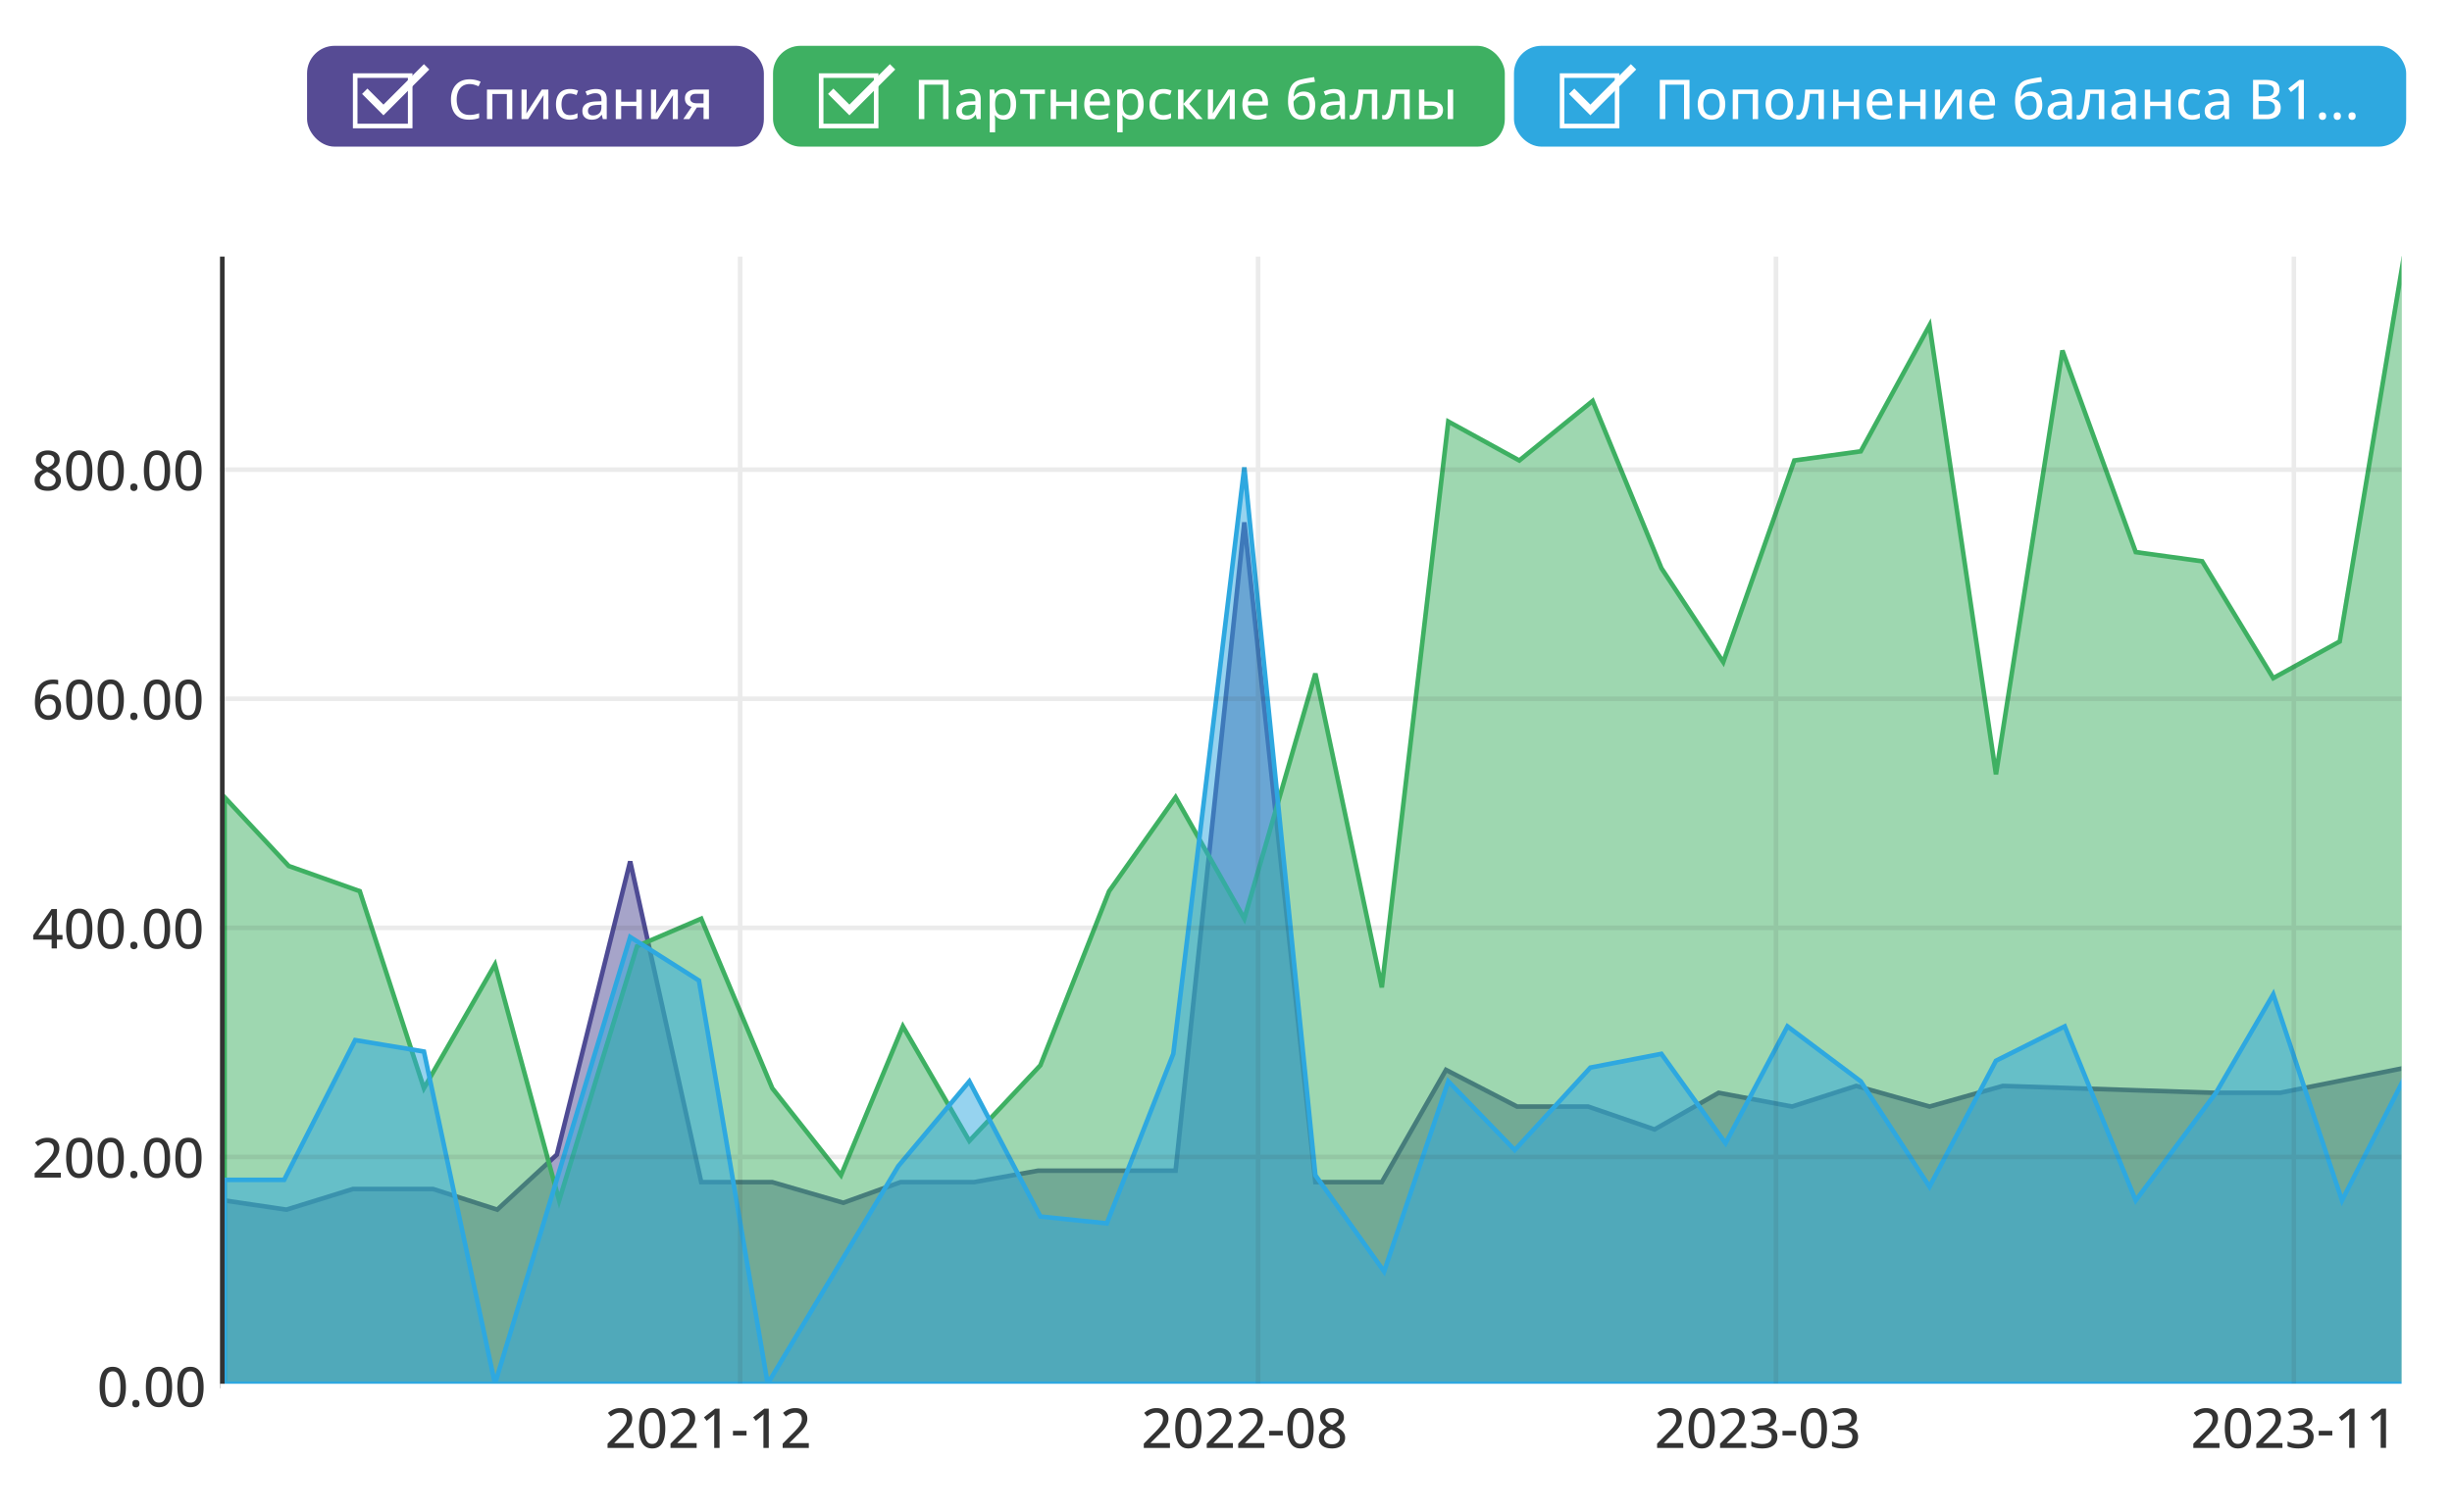
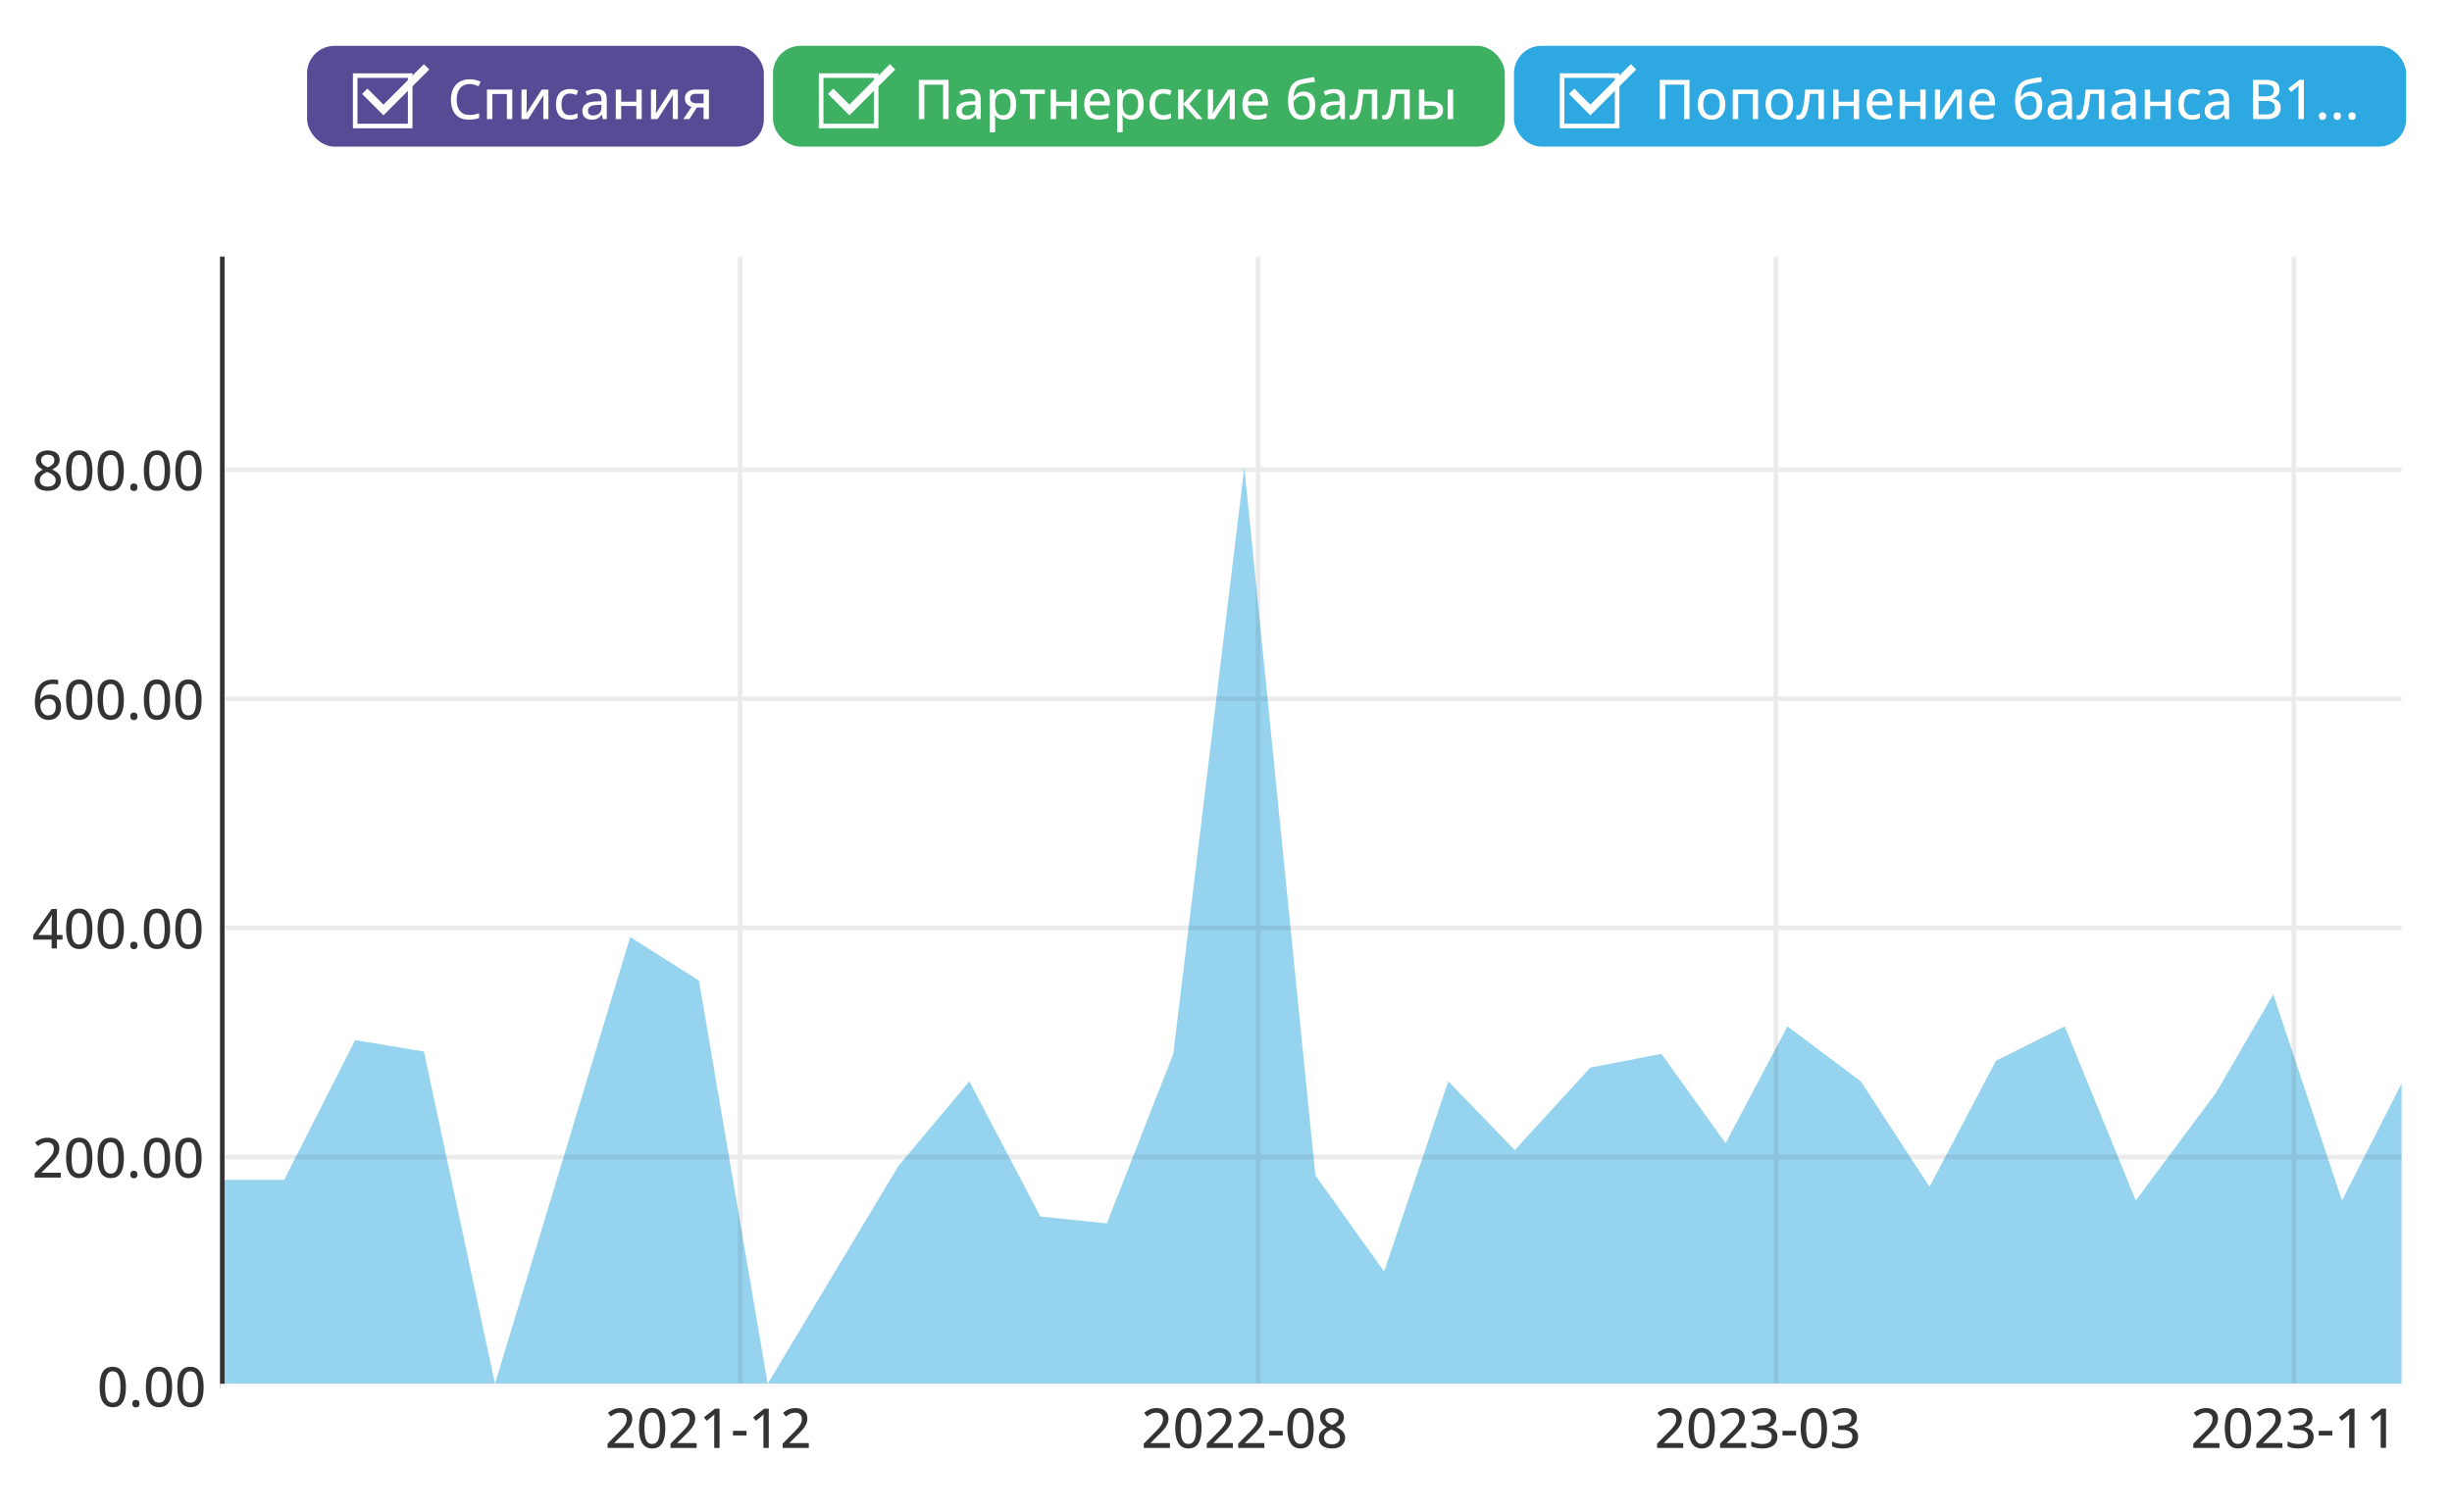
<svg xmlns="http://www.w3.org/2000/svg" width="535" height="330" fill="none">
  <rect width="100%" height="100%" fill="#808080" stroke="none" />
  <g clip-path="url(#banner_didina_pajamas_ru__a)">
    <path fill="#fff" d="M0 0h535v330H0z" />
-     <path d="M62.5 264 49 262v40.5h476V233l-10 2-17.5 3.5H483l-46-1.5-16 4.5-16-4.5-14 4.5-16-3-14 8-14.5-5H331l-15.5-8-14 24.5H287l-15.5-144-15 141.5h-30l-14 2.5h-16l-12.5 4.5-15.5-4.5H153l-15.5-70-16 64-13 12-14-4.5H77L62.5 264Z" fill="#4E4B94" fill-opacity=".5" stroke="#4E4B94" />
-     <path d="m63 189-14-15v128.5h475.5V56l-14 84-14.5 8-15.5-25.5-14.5-2-16-44-14.5 92.5L421 71l-15 27.5-14.5 2-15.5 44-13.5-20.5-15-36.5-16 13L316 92l-14.5 123.5L287 147l-15.5 53.5-15-26.5-14.5 20.5-15 38-15.5 16.5-14.5-25-13.5 32.5-15-19-15.5-37-14 6-17 55.5-14-51.5-15.5 27-14-43L63 189Z" fill="#3EB062" fill-opacity=".5" stroke="#3EB062" />
    <path d="M49 257.5h13L77.5 227l15 2.5L108 302l29.5-97.5 15 9.5 15 88 28.5-47.5 15.5-18.5 15.5 29.5 14.5 1.5 14.5-37 15.5-128L287 256.5l15 21 14-41.5 14.5 15 16.5-18 15.5-3 14 19.5L390 224l16 12 15 23 14.5-27.5 15-7.5 15.5 38 17.5-23.5L496 217l15 45 14-27.5V302H49v-44.5Z" fill="#2EA8E0" fill-opacity=".5" />
-     <path d="M49 257.5h13L77.5 227l15 2.5L108 302l29.5-97.5 15 9.5 15 88 28.5-47.5 15.5-18.5 15.5 29.5 14.5 1.5 14.5-37 15.5-128L287 256.5l15 21 14-41.5 14.5 15 16.5-18 15.5-3 14 19.5L390 224l16 12 15 23 14.5-27.5 15-7.5 15.5 38 17.5-23.5L496 217l15 45 14-27.5V302H49v-44.5Z" stroke="#2EA8E0" />
    <path stroke="#333" d="M48.5 56v247" />
    <path stroke="#333" stroke-opacity=".1" d="M161.5 56v247m113-247v247m113-247v247m113-247v247M48 102.5h478m-478 50h478m-478 50h478m-478 50h478m-478 50h478" />
    <rect x="67" y="10" width="99.667" height="22" rx="6" fill="#564B94" />
    <path stroke="#fff" d="M77.5 16.5h12v11h-12z" />
    <path d="m83.667 22.833-3.5-3.5L79 20.5l4.667 4.667 10-10L92.5 14l-8.833 8.833Zm18.804-4.485a2.9 2.9 0 0 0-1.189.234 2.335 2.335 0 0 0-.885.674 3.081 3.081 0 0 0-.556 1.06c-.13.415-.194.881-.194 1.4 0 .692.102 1.29.305 1.794.207.504.517.892.932 1.166.414.273.935.41 1.564.41.375 0 .732-.033 1.072-.1.344-.07.686-.16 1.026-.27v1.032a5.301 5.301 0 0 1-1.02.275 7.006 7.006 0 0 1-1.224.094c-.875 0-1.604-.181-2.186-.545a3.319 3.319 0 0 1-1.295-1.529c-.285-.66-.428-1.438-.428-2.332 0-.648.09-1.24.27-1.775.18-.54.443-1.004.79-1.395a3.453 3.453 0 0 1 1.278-.908c.508-.215 1.092-.322 1.752-.322.43 0 .848.046 1.254.14.41.09.787.217 1.131.381l-.445 1.002a7.322 7.322 0 0 0-.92-.34 3.565 3.565 0 0 0-1.032-.146Zm9.305 1.195V26h-1.183v-5.49h-3.159V26h-1.183v-6.457h5.525Zm3.141 0v3.68c0 .09-.004.207-.012.351-.004.14-.012.29-.023.445a60.36 60.36 0 0 1-.024.44 7.243 7.243 0 0 1-.023.316l3.381-5.232h1.435V26h-1.113v-3.61c0-.144.002-.322.006-.533.008-.214.017-.421.029-.62.012-.2.02-.354.023-.464L115.227 26h-1.441v-6.457h1.131Zm9.351 6.574c-.593 0-1.113-.119-1.558-.357a2.442 2.442 0 0 1-1.037-1.09c-.243-.492-.364-1.113-.364-1.863 0-.782.131-1.42.393-1.916.262-.5.623-.87 1.084-1.108.465-.238.996-.357 1.594-.357.351 0 .679.035.984.105.309.07.566.159.773.264l-.351.955a6.314 6.314 0 0 0-.709-.229c-.25-.066-.488-.1-.715-.1-.414 0-.758.093-1.031.276-.27.18-.473.446-.61.797-.136.352-.205.785-.205 1.3 0 .5.067.925.2 1.272.136.344.336.606.597.786.266.18.596.27.99.27.348 0 .661-.04.938-.118.277-.078.533-.178.768-.299v1.037a2.877 2.877 0 0 1-.75.281 4.517 4.517 0 0 1-.991.094Zm5.737-6.685c.797 0 1.392.177 1.787.533.394.351.592.908.592 1.67V26h-.844l-.229-.938h-.047c-.179.235-.367.43-.562.586a2.003 2.003 0 0 1-.68.352 3.2 3.2 0 0 1-.931.117c-.391 0-.739-.07-1.043-.21a1.643 1.643 0 0 1-.721-.634c-.172-.285-.258-.646-.258-1.084 0-.656.252-1.154.756-1.494.504-.34 1.268-.525 2.291-.556l1.113-.047v-.363c0-.504-.113-.86-.34-1.067-.222-.207-.535-.31-.937-.31a3.1 3.1 0 0 0-.955.146 6.583 6.583 0 0 0-.879.34l-.375-.856c.305-.156.65-.287 1.037-.392a4.685 4.685 0 0 1 1.225-.158Zm1.213 3.433-.903.041c-.746.028-1.271.153-1.576.375-.301.219-.451.526-.451.92 0 .344.103.596.31.756.207.16.481.24.821.24.523 0 .953-.146 1.289-.44.34-.296.51-.734.51-1.312v-.58Zm4.318-3.322v2.654h3.31v-2.654h1.172V26h-1.172v-2.854h-3.31V26h-1.184v-6.457h1.184Zm7.635 0v3.68c0 .09-.004.207-.012.351-.004.14-.012.29-.024.445a31.88 31.88 0 0 1-.023.44 9.286 9.286 0 0 1-.023.316l3.38-5.232h1.436V26h-1.113v-3.61c0-.144.002-.322.006-.533.007-.214.017-.421.029-.62.012-.2.019-.354.023-.464L143.481 26h-1.441v-6.457h1.131ZM150.413 26h-1.336l1.828-2.678a2.349 2.349 0 0 1-.721-.322 1.67 1.67 0 0 1-.539-.598c-.136-.254-.205-.564-.205-.931 0-.625.217-1.102.651-1.43.433-.332 1-.498 1.699-.498h2.894V26h-1.177v-2.543h-1.465L150.413 26Zm.176-4.523c0 .355.129.623.386.802.258.176.621.264 1.09.264h1.442v-2.074h-1.629c-.453 0-.782.095-.985.287a.937.937 0 0 0-.304.72Z" fill="#fff" />
    <rect x="168.667" y="10" width="159.667" height="22" rx="6" fill="#3EB062" />
    <path stroke="#fff" d="M179.167 16.5h12v11h-12z" />
    <path d="m185.333 22.833-3.5-3.5-1.166 1.167 4.666 4.667 10-10L194.167 14l-8.834 8.833ZM200.482 26v-8.566h6.48V26h-1.189v-7.53h-4.09V26h-1.201Zm11.115-6.568c.797 0 1.393.177 1.787.533.395.351.592.908.592 1.67V26h-.844l-.228-.938h-.047c-.18.235-.367.43-.563.586a1.998 1.998 0 0 1-.679.352 3.207 3.207 0 0 1-.932.117c-.391 0-.738-.07-1.043-.21a1.643 1.643 0 0 1-.721-.634c-.171-.285-.257-.646-.257-1.084 0-.656.252-1.154.755-1.494.504-.34 1.268-.525 2.291-.556l1.114-.047v-.363c0-.504-.114-.86-.34-1.067-.223-.207-.535-.31-.938-.31a3.1 3.1 0 0 0-.955.146 6.69 6.69 0 0 0-.879.34l-.375-.856a5.377 5.377 0 0 1 1.038-.392c.39-.106.798-.158 1.224-.158Zm1.213 3.433-.902.041c-.746.028-1.272.153-1.576.375-.301.219-.452.526-.452.92 0 .344.104.596.311.756.207.16.48.24.82.24.524 0 .953-.146 1.289-.44.34-.296.51-.734.51-1.312v-.58Zm6.311-3.44c.785 0 1.412.28 1.88.839.473.554.709 1.384.709 2.49 0 .734-.109 1.351-.328 1.851-.215.497-.519.873-.914 1.131-.39.254-.849.381-1.377.381-.332 0-.623-.043-.873-.129a2.202 2.202 0 0 1-.644-.351 2.687 2.687 0 0 1-.446-.475h-.076c.016.152.031.33.047.533.02.2.029.38.029.54v2.636h-1.183v-9.328h.967l.158.926h.058a2.45 2.45 0 0 1 .446-.522 1.99 1.99 0 0 1 .65-.38 2.59 2.59 0 0 1 .897-.141Zm-.27.973c-.414 0-.746.082-.996.247-.246.16-.428.4-.545.72-.113.32-.174.723-.182 1.207v.188c0 .515.055.95.164 1.306.11.352.291.622.545.809.254.184.596.275 1.026.275.367 0 .672-.1.914-.298.246-.2.428-.48.545-.844.121-.363.181-.785.181-1.266 0-.73-.134-1.303-.404-1.717-.269-.418-.685-.627-1.248-.627Zm9.141.1h-2.121V26h-1.172v-5.502h-2.098v-.955h5.391v.955Zm2.437-.955v2.654h3.311v-2.654h1.172V26h-1.172v-2.854h-3.311V26h-1.183v-6.457h1.183Zm9.035-.117c.563 0 1.045.12 1.448.363.402.238.711.576.925 1.014.215.437.323.953.323 1.547v.668h-4.383c.012.691.189 1.222.533 1.593.344.367.826.551 1.447.551.41 0 .776-.039 1.096-.117a5.95 5.95 0 0 0 .996-.346v.99a4.48 4.48 0 0 1-.978.323c-.325.07-.713.105-1.166.105-.625 0-1.174-.125-1.647-.375a2.63 2.63 0 0 1-1.096-1.107c-.261-.492-.392-1.098-.392-1.817 0-.71.119-1.318.357-1.822.239-.508.574-.896 1.008-1.166.434-.27.943-.404 1.529-.404Zm-.006.914c-.476 0-.859.156-1.148.469-.289.308-.459.752-.51 1.33h3.176a2.545 2.545 0 0 0-.17-.938 1.363 1.363 0 0 0-.498-.633c-.219-.152-.502-.228-.85-.228Zm7.483-.914c.785 0 1.412.28 1.881.838.472.554.709 1.384.709 2.49 0 .734-.11 1.351-.328 1.851-.215.497-.52.873-.914 1.131-.391.254-.85.381-1.377.381-.332 0-.623-.043-.873-.129a2.221 2.221 0 0 1-.645-.351 2.644 2.644 0 0 1-.445-.475h-.076c.015.152.031.33.046.533.02.2.03.38.03.54v2.636h-1.184v-9.328h.967l.158.926h.059c.121-.192.269-.366.445-.522.18-.16.397-.287.65-.38a2.59 2.59 0 0 1 .897-.141Zm-.27.972c-.414 0-.746.082-.996.247-.246.16-.427.4-.545.72-.113.32-.173.723-.181 1.207v.188c0 .515.054.95.164 1.306.109.352.291.622.545.809.254.184.595.275 1.025.275.367 0 .672-.1.914-.298.246-.2.428-.48.545-.844.121-.363.182-.785.182-1.266 0-.73-.135-1.303-.405-1.717-.269-.418-.685-.627-1.248-.627Zm7.096 5.72c-.594 0-1.113-.12-1.559-.358a2.442 2.442 0 0 1-1.037-1.09c-.242-.492-.363-1.113-.363-1.863 0-.782.131-1.42.393-1.916.261-.5.623-.87 1.084-1.108.465-.238.996-.357 1.593-.357.352 0 .68.035.985.105.308.07.566.159.773.264l-.351.955a6.314 6.314 0 0 0-.709-.229 2.79 2.79 0 0 0-.715-.1c-.414 0-.758.093-1.031.276-.27.18-.473.446-.61.797-.137.352-.205.785-.205 1.3 0 .5.067.925.199 1.272.137.344.336.606.598.786.266.18.596.27.99.27.348 0 .66-.04.938-.118.277-.078.533-.178.767-.299v1.037a2.85 2.85 0 0 1-.75.281 4.501 4.501 0 0 1-.99.094Zm7.149-6.575h1.294l-2.724 3.111L262.433 26h-1.359l-2.86-3.275V26h-1.183v-6.457h1.183v3.135l2.702-3.135Zm3.761 0v3.68c0 .09-.004.207-.011.351-.004.14-.012.29-.024.445l-.023.44a6.946 6.946 0 0 1-.024.316l3.381-5.232h1.436V26h-1.114v-3.61c0-.144.002-.322.006-.533.008-.214.018-.421.029-.62.012-.2.02-.354.024-.464L264.988 26h-1.442v-6.457h1.131Zm9.287-.117c.563 0 1.045.12 1.448.363.402.238.711.576.925 1.014.215.437.323.953.323 1.547v.668h-4.383c.012.691.189 1.222.533 1.593.344.367.826.551 1.447.551.41 0 .776-.039 1.096-.117a5.95 5.95 0 0 0 .996-.346v.99a4.48 4.48 0 0 1-.978.323c-.325.07-.713.105-1.166.105-.625 0-1.174-.125-1.647-.375a2.63 2.63 0 0 1-1.096-1.107c-.261-.492-.392-1.098-.392-1.817 0-.71.119-1.318.357-1.822.239-.508.574-.896 1.008-1.166.434-.27.943-.404 1.529-.404Zm-.006.914c-.476 0-.859.156-1.148.469-.289.308-.459.752-.51 1.33h3.176a2.545 2.545 0 0 0-.17-.938 1.363 1.363 0 0 0-.498-.633c-.219-.152-.502-.228-.85-.228Zm7.079 1.787c0-.926.095-1.715.287-2.367.191-.657.49-1.182.896-1.576.406-.399.934-.67 1.582-.815.481-.121.967-.224 1.459-.31a53.19 53.19 0 0 1 1.471-.235l.182 1.031a25.11 25.11 0 0 0-.75.112c-.262.039-.524.08-.786.123a25.03 25.03 0 0 0-.75.135 9.082 9.082 0 0 0-.627.146 2.194 2.194 0 0 0-.89.422c-.246.2-.44.482-.58.85-.137.363-.221.835-.252 1.418h.076a2.55 2.55 0 0 1 .463-.493c.195-.168.43-.306.703-.416.273-.109.584-.164.932-.164.547 0 1.005.117 1.377.352.375.234.658.568.849 1.002.196.43.293.941.293 1.535 0 .71-.125 1.309-.375 1.793a2.49 2.49 0 0 1-1.037 1.084c-.445.242-.967.363-1.564.363-.461 0-.875-.088-1.243-.264a2.563 2.563 0 0 1-.931-.773 3.806 3.806 0 0 1-.586-1.254 6.58 6.58 0 0 1-.199-1.699Zm3.041 3.023c.343 0 .638-.072.884-.216.25-.149.444-.381.58-.698.137-.316.206-.732.206-1.248 0-.64-.12-1.142-.358-1.506-.238-.367-.623-.55-1.154-.55-.332 0-.635.072-.908.216-.27.141-.498.309-.686.504-.187.196-.322.37-.404.522 0 .375.027.74.082 1.096.058.351.154.67.287.955.137.285.324.511.562.68.243.163.545.245.909.245Zm6.996-5.718c.797 0 1.392.177 1.787.533.394.351.592.908.592 1.67V26h-.844l-.229-.938h-.047c-.179.235-.367.43-.562.586a2.003 2.003 0 0 1-.68.352 3.2 3.2 0 0 1-.931.117c-.391 0-.739-.07-1.043-.21a1.643 1.643 0 0 1-.721-.634c-.172-.285-.258-.646-.258-1.084 0-.656.252-1.154.756-1.494.504-.34 1.268-.525 2.291-.556l1.113-.047v-.363c0-.504-.113-.86-.34-1.067-.222-.207-.535-.31-.937-.31a3.1 3.1 0 0 0-.955.146 6.583 6.583 0 0 0-.879.34l-.375-.856c.305-.156.65-.287 1.037-.392a4.685 4.685 0 0 1 1.225-.158Zm1.213 3.433-.903.041c-.746.028-1.271.153-1.576.375-.301.219-.451.526-.451.92 0 .344.103.596.31.756.208.16.481.24.821.24.523 0 .953-.146 1.289-.44.34-.296.51-.734.51-1.312v-.58ZM300.501 26h-1.189v-5.508h-1.875c-.078 1-.176 1.856-.293 2.567-.117.707-.266 1.285-.445 1.734-.176.445-.391.773-.645.984-.254.207-.56.31-.92.31-.129 0-.25-.009-.363-.028a1.142 1.142 0 0 1-.293-.077v-.914a.949.949 0 0 0 .188.053c.066.008.136.012.21.012a.619.619 0 0 0 .44-.194c.137-.132.26-.337.369-.615a6.4 6.4 0 0 0 .305-1.078c.093-.437.176-.963.246-1.576.07-.617.133-1.326.187-2.127h4.078V26Zm7.09 0h-1.189v-5.508h-1.875c-.078 1-.176 1.856-.293 2.567-.117.707-.266 1.285-.445 1.734-.176.445-.391.773-.645.984a1.41 1.41 0 0 1-.92.31c-.129 0-.25-.009-.363-.028a1.142 1.142 0 0 1-.293-.077v-.914a.939.939 0 0 0 .187.053c.067.008.137.012.211.012a.62.62 0 0 0 .44-.194c.136-.132.26-.337.369-.615a6.4 6.4 0 0 0 .305-1.078c.093-.437.175-.963.246-1.576.07-.617.132-1.326.187-2.127h4.078V26Zm2.01 0v-6.457h1.184v2.62h1.535c.574 0 1.049.07 1.424.21.375.137.652.342.832.615.183.274.275.614.275 1.02s-.088.758-.264 1.055c-.175.296-.453.527-.832.69-.375.165-.865.247-1.47.247h-2.684Zm1.184-.902h1.406c.449 0 .81-.08 1.084-.24.273-.16.41-.43.41-.81 0-.358-.127-.608-.381-.75-.254-.144-.619-.216-1.096-.216h-1.423v2.016Zm5.097.902v-6.457h1.178V26h-1.178Z" fill="#fff" />
    <rect x="330.333" y="10" width="194.667" height="22" rx="6" fill="#2EA8E0" />
    <path stroke="#fff" d="M340.833 16.5h12v11h-12z" />
    <path d="m347 22.833-3.5-3.5-1.167 1.167L347 25.167l10-10L355.833 14 347 22.833ZM362.148 26v-8.566h6.481V26h-1.19v-7.53h-4.089V26h-1.202Zm14.286-3.24c0 .531-.071 1.006-.211 1.424a2.86 2.86 0 0 1-.604 1.054 2.623 2.623 0 0 1-.949.657 3.367 3.367 0 0 1-1.26.222c-.437 0-.84-.074-1.207-.223a2.698 2.698 0 0 1-.943-.656 2.98 2.98 0 0 1-.615-1.054 4.331 4.331 0 0 1-.217-1.424c0-.707.121-1.309.363-1.805.242-.5.588-.879 1.037-1.137.453-.261.992-.392 1.617-.392.594 0 1.116.13 1.565.392.449.262.799.641 1.049 1.137.25.496.375 1.098.375 1.805Zm-4.799 0c0 .496.062.924.187 1.283.129.355.324.629.586.82.266.192.608.287 1.026.287.41 0 .748-.095 1.013-.287.266-.191.461-.465.586-.82.125-.36.188-.787.188-1.283 0-.492-.063-.914-.188-1.266-.125-.351-.32-.621-.586-.808-.261-.188-.603-.282-1.025-.282-.617 0-1.07.207-1.36.621-.285.41-.427.989-.427 1.735Zm11.959-3.217V26h-1.184v-5.49h-3.158V26h-1.184v-6.457h5.526Zm7.652 3.217c0 .531-.07 1.006-.211 1.424a2.872 2.872 0 0 1-.603 1.054 2.619 2.619 0 0 1-.95.657 3.365 3.365 0 0 1-1.259.222c-.438 0-.84-.074-1.207-.223a2.701 2.701 0 0 1-.944-.656 3.01 3.01 0 0 1-.615-1.054 4.331 4.331 0 0 1-.217-1.424c0-.707.121-1.309.364-1.805a2.55 2.55 0 0 1 1.037-1.137c.453-.261.992-.392 1.617-.392.594 0 1.115.13 1.564.392.449.262.799.641 1.049 1.137.25.496.375 1.098.375 1.805Zm-4.799 0c0 .496.063.924.188 1.283.129.355.324.629.586.82.265.192.607.287 1.025.287.41 0 .748-.095 1.014-.287.265-.191.461-.465.586-.82.125-.36.187-.787.187-1.283 0-.492-.062-.914-.187-1.266a1.623 1.623 0 0 0-.586-.808c-.262-.188-.604-.282-1.026-.282-.617 0-1.07.207-1.359.621-.285.41-.428.989-.428 1.735ZM397.961 26h-1.19v-5.508h-1.875c-.078 1-.175 1.856-.292 2.567-.118.707-.266 1.285-.446 1.734-.176.445-.39.773-.644.984a1.41 1.41 0 0 1-.92.31c-.129 0-.25-.009-.364-.028a1.134 1.134 0 0 1-.292-.077v-.914a.939.939 0 0 0 .187.053c.066.008.137.012.211.012.16 0 .307-.065.439-.194.137-.132.26-.337.37-.615a6.43 6.43 0 0 0 .304-1.078c.094-.437.176-.963.246-1.576a47.15 47.15 0 0 0 .188-2.127h4.078V26Zm3.193-6.457v2.654h3.311v-2.654h1.172V26h-1.172v-2.854h-3.311V26h-1.183v-6.457h1.183Zm9.035-.117c.563 0 1.045.12 1.448.363.402.238.711.576.925 1.014.215.437.323.953.323 1.547v.668h-4.383c.012.691.189 1.222.533 1.593.344.367.826.551 1.447.551.411 0 .776-.039 1.096-.117a5.95 5.95 0 0 0 .996-.346v.99a4.48 4.48 0 0 1-.978.323c-.325.07-.713.105-1.166.105-.625 0-1.174-.125-1.647-.375a2.622 2.622 0 0 1-1.095-1.107c-.262-.492-.393-1.098-.393-1.817 0-.71.119-1.318.357-1.822.239-.508.575-.896 1.008-1.166.434-.27.944-.404 1.529-.404Zm-.005.914c-.477 0-.86.156-1.149.469-.289.308-.459.752-.51 1.33h3.176a2.545 2.545 0 0 0-.17-.938 1.363 1.363 0 0 0-.498-.633c-.219-.152-.502-.228-.849-.228Zm5.49-.797v2.654h3.31v-2.654h1.172V26h-1.172v-2.854h-3.31V26h-1.184v-6.457h1.184Zm7.635 0v3.68c0 .09-.004.207-.012.351-.004.14-.012.29-.024.445a31.88 31.88 0 0 1-.023.44 9.286 9.286 0 0 1-.023.316l3.38-5.232h1.436V26h-1.113v-3.61c0-.144.002-.322.006-.533.007-.214.017-.421.029-.62.012-.2.019-.354.023-.464L423.619 26h-1.441v-6.457h1.131Zm9.287-.117c.562 0 1.045.12 1.447.363.402.238.711.576.926 1.014.215.437.322.953.322 1.547v.668h-4.383c.012.691.19 1.222.533 1.593.344.367.827.551 1.448.551.41 0 .775-.039 1.095-.117a5.83 5.83 0 0 0 .996-.346v.99a4.48 4.48 0 0 1-.978.323c-.324.07-.713.105-1.166.105-.625 0-1.174-.125-1.647-.375a2.628 2.628 0 0 1-1.095-1.107c-.262-.492-.393-1.098-.393-1.817 0-.71.119-1.318.358-1.822.238-.508.574-.896 1.007-1.166.434-.27.944-.404 1.53-.404Zm-.006.914c-.477 0-.86.156-1.149.469-.289.308-.459.752-.509 1.33h3.175a2.545 2.545 0 0 0-.169-.938c-.11-.27-.276-.48-.499-.633-.218-.152-.501-.228-.849-.228Zm7.078 1.787c0-.926.096-1.715.287-2.367.191-.657.49-1.182.897-1.576.406-.399.933-.67 1.582-.815.48-.121.966-.224 1.459-.31.496-.086.986-.165 1.47-.235l.182 1.031c-.238.032-.488.069-.75.112-.262.039-.524.08-.785.123a23.63 23.63 0 0 0-.75.135 8.816 8.816 0 0 0-.627.146 2.192 2.192 0 0 0-.891.422c-.246.2-.439.482-.58.85-.137.363-.221.835-.252 1.418h.076a2.58 2.58 0 0 1 .463-.493 2.51 2.51 0 0 1 .703-.416c.274-.109.584-.164.932-.164.547 0 1.006.117 1.377.352.375.234.658.568.85 1.002.195.43.293.941.293 1.535 0 .71-.125 1.309-.375 1.793a2.49 2.49 0 0 1-1.038 1.084c-.445.242-.966.363-1.564.363a2.84 2.84 0 0 1-1.242-.264 2.557 2.557 0 0 1-.932-.773 3.806 3.806 0 0 1-.586-1.254 6.58 6.58 0 0 1-.199-1.699Zm3.041 3.023c.344 0 .639-.072.885-.216.25-.149.443-.381.58-.698.137-.316.205-.732.205-1.248 0-.64-.119-1.142-.358-1.506-.238-.367-.623-.55-1.154-.55-.332 0-.635.072-.908.216-.27.141-.498.309-.686.504-.187.196-.322.37-.404.522 0 .375.027.74.082 1.096.059.351.154.67.287.955.137.285.324.511.563.68.242.163.545.245.908.245Zm6.996-5.718c.797 0 1.393.177 1.787.533.395.351.592.908.592 1.67V26h-.844l-.228-.938h-.047c-.18.235-.367.43-.563.586a2.007 2.007 0 0 1-.679.352 3.207 3.207 0 0 1-.932.117c-.391 0-.738-.07-1.043-.21a1.643 1.643 0 0 1-.721-.634c-.172-.285-.257-.646-.257-1.084 0-.656.251-1.154.755-1.494.504-.34 1.268-.525 2.291-.556l1.114-.047v-.363c0-.504-.114-.86-.34-1.067-.223-.207-.535-.31-.938-.31a3.1 3.1 0 0 0-.955.146 6.69 6.69 0 0 0-.879.34l-.375-.856a5.392 5.392 0 0 1 1.037-.392 4.685 4.685 0 0 1 1.225-.158Zm1.213 3.433-.902.041c-.746.028-1.272.153-1.577.375-.3.219-.451.526-.451.92 0 .344.104.596.311.756.207.16.48.24.82.24.524 0 .953-.146 1.289-.44.34-.296.51-.734.51-1.312v-.58ZM459.133 26h-1.19v-5.508h-1.875a30.47 30.47 0 0 1-.293 2.567c-.117.707-.265 1.285-.445 1.734-.176.445-.391.773-.644.984a1.41 1.41 0 0 1-.92.31c-.129 0-.25-.009-.364-.028a1.142 1.142 0 0 1-.293-.077v-.914a.949.949 0 0 0 .188.053c.066.008.137.012.211.012.16 0 .306-.065.439-.194.137-.132.26-.337.369-.615.114-.281.215-.64.305-1.078.094-.437.176-.963.246-1.576a47.15 47.15 0 0 0 .188-2.127h4.078V26Zm4.482-6.568c.797 0 1.393.177 1.787.533.395.351.592.908.592 1.67V26h-.844l-.228-.938h-.047c-.18.235-.367.43-.563.586a1.998 1.998 0 0 1-.679.352 3.207 3.207 0 0 1-.932.117c-.39 0-.738-.07-1.043-.21a1.64 1.64 0 0 1-.72-.634c-.172-.285-.258-.646-.258-1.084 0-.656.252-1.154.756-1.494.503-.34 1.267-.525 2.291-.556l1.113-.047v-.363c0-.504-.113-.86-.34-1.067-.223-.207-.535-.31-.938-.31a3.1 3.1 0 0 0-.955.146 6.622 6.622 0 0 0-.878.34l-.375-.856c.304-.156.65-.287 1.037-.392.39-.106.798-.158 1.224-.158Zm1.213 3.433-.902.041c-.746.028-1.272.153-1.576.375-.301.219-.452.526-.452.92 0 .344.104.596.311.756.207.16.48.24.82.24.524 0 .953-.146 1.289-.44.34-.296.51-.734.51-1.312v-.58Zm4.318-3.322v2.654h3.311v-2.654h1.172V26h-1.172v-2.854h-3.311V26h-1.183v-6.457h1.183Zm9.1 6.574c-.594 0-1.113-.119-1.558-.357a2.439 2.439 0 0 1-1.038-1.09c-.242-.492-.363-1.113-.363-1.863 0-.782.131-1.42.393-1.916.261-.5.623-.87 1.084-1.108.465-.238.996-.357 1.593-.357.352 0 .68.035.985.105.308.07.566.159.773.264l-.351.955a6.314 6.314 0 0 0-.709-.229 2.79 2.79 0 0 0-.715-.1c-.414 0-.758.093-1.031.276-.27.18-.473.446-.61.797-.137.352-.205.785-.205 1.3 0 .5.067.925.199 1.272.137.344.336.606.598.786.266.18.596.27.99.27.348 0 .66-.04.938-.118.277-.078.533-.178.767-.299v1.037a2.85 2.85 0 0 1-.75.281 4.501 4.501 0 0 1-.99.094Zm5.736-6.685c.797 0 1.393.177 1.788.533.394.351.591.908.591 1.67V26h-.843l-.229-.938h-.047a3.36 3.36 0 0 1-.562.586A2.012 2.012 0 0 1 484 26a3.203 3.203 0 0 1-.932.117c-.39 0-.738-.07-1.043-.21a1.64 1.64 0 0 1-.72-.634c-.172-.285-.258-.646-.258-1.084 0-.656.252-1.154.756-1.494.504-.34 1.267-.525 2.291-.556l1.113-.047v-.363c0-.504-.113-.86-.34-1.067-.222-.207-.535-.31-.937-.31-.332 0-.651.048-.955.146a6.583 6.583 0 0 0-.879.34l-.375-.856c.304-.156.65-.287 1.037-.392.39-.106.799-.158 1.224-.158Zm1.213 3.433-.902.041c-.746.028-1.272.153-1.576.375-.301.219-.451.526-.451.92 0 .344.103.596.31.756.207.16.481.24.82.24.524 0 .954-.146 1.29-.44.339-.296.509-.734.509-1.312v-.58Zm6.399-5.431h2.484c1.09 0 1.91.16 2.461.48.551.32.826.87.826 1.646 0 .333-.06.63-.181.891a1.683 1.683 0 0 1-.528.65c-.23.172-.513.29-.849.352v.059c.351.058.664.164.937.316.274.152.488.37.645.65.16.278.24.635.24 1.073 0 .523-.123.969-.369 1.336-.246.363-.596.64-1.049.832-.449.187-.984.281-1.606.281h-3.011v-8.566Zm1.201 3.603h1.494c.691 0 1.17-.113 1.436-.34.265-.226.398-.556.398-.99 0-.45-.158-.771-.475-.967-.316-.199-.818-.299-1.505-.299h-1.348v2.596Zm0 .99v2.96h1.635c.707 0 1.205-.14 1.494-.417.293-.277.439-.65.439-1.119 0-.297-.066-.55-.199-.762-.129-.214-.34-.378-.633-.492-.293-.113-.687-.17-1.183-.17h-1.553ZM502.674 26h-1.166v-6.363a22.552 22.552 0 0 1 .041-.961 4.983 4.983 0 0 1-.322.305 80 80 0 0 1-.381.322l-.979.79-.603-.773 2.431-1.886h.979V26Zm3.299-.668c0-.297.074-.506.222-.627a.842.842 0 0 1 .551-.187.85.85 0 0 1 .557.187c.152.121.228.33.228.627 0 .29-.076.5-.228.633a.819.819 0 0 1-.557.2.81.81 0 0 1-.551-.2c-.148-.133-.222-.344-.222-.633Zm3.222 0c0-.297.075-.506.223-.627a.84.84 0 0 1 .551-.187c.219 0 .404.062.556.187.153.121.229.33.229.627 0 .29-.076.5-.229.633a.815.815 0 0 1-.556.2.809.809 0 0 1-.551-.2c-.148-.133-.223-.344-.223-.633Zm3.223 0c0-.297.074-.506.223-.627a.84.84 0 0 1 .55-.187c.219 0 .405.062.557.187.152.121.229.33.229.627 0 .29-.077.5-.229.633a.817.817 0 0 1-.557.2.808.808 0 0 1-.55-.2c-.149-.133-.223-.344-.223-.633ZM524 49h25v259h-25z" fill="#fff" />
    <path fill="#fff" d="M48 302h477v12H48z" />
    <path d="M138.27 316h-5.708v-.926l2.256-2.291c.43-.433.786-.812 1.067-1.137.285-.328.5-.644.644-.949.145-.308.217-.644.217-1.008 0-.445-.131-.785-.392-1.019-.262-.234-.61-.352-1.043-.352-.391 0-.745.073-1.061.217a4.721 4.721 0 0 0-.973.61l-.632-.786c.23-.195.48-.371.75-.527.269-.16.564-.287.884-.381.321-.094.676-.14 1.067-.14.535 0 .996.093 1.383.281.39.187.691.453.902.797.211.343.316.746.316 1.207 0 .457-.092.881-.275 1.271-.18.387-.436.772-.768 1.154-.332.383-.724.791-1.177 1.225l-1.67 1.652v.053h4.213V316Zm6.89-4.295a9.94 9.94 0 0 1-.158 1.863c-.106.547-.273 1.01-.504 1.389a2.308 2.308 0 0 1-.891.867c-.363.196-.802.293-1.318.293-.648 0-1.184-.174-1.605-.521-.422-.348-.737-.85-.944-1.506-.207-.66-.31-1.455-.31-2.385 0-.914.093-1.699.281-2.355.187-.661.49-1.166.908-1.518.422-.355.979-.533 1.67-.533.656 0 1.195.176 1.617.527.426.348.74.852.944 1.512.207.656.31 1.445.31 2.367Zm-4.547 0c0 .762.055 1.397.164 1.904.11.508.287.889.534 1.143.246.25.572.375.978.375s.732-.125.979-.375c.25-.25.429-.629.539-1.137.109-.508.164-1.144.164-1.91 0-.75-.055-1.377-.164-1.881-.11-.508-.287-.888-.534-1.142-.242-.258-.57-.387-.984-.387-.414 0-.744.129-.99.387-.242.254-.418.634-.528 1.142-.105.504-.158 1.131-.158 1.881ZM152.004 316h-5.707v-.926l2.256-2.291c.429-.433.785-.812 1.066-1.137.285-.328.5-.644.645-.949a2.35 2.35 0 0 0 .216-1.008c0-.445-.13-.785-.392-1.019-.262-.234-.609-.352-1.043-.352-.391 0-.744.073-1.061.217a4.716 4.716 0 0 0-.972.61l-.633-.786c.23-.195.48-.371.75-.527.269-.16.564-.287.885-.381.32-.094.675-.14 1.066-.14.535 0 .996.093 1.383.281.391.187.691.453.902.797.211.343.317.746.317 1.207 0 .457-.092.881-.276 1.271a4.931 4.931 0 0 1-.767 1.154 18.52 18.52 0 0 1-1.178 1.225l-1.67 1.652v.053h4.213V316Zm4.998 0h-1.166v-6.363a44.918 44.918 0 0 1 .041-.961 4.892 4.892 0 0 1-.322.304l-.381.323-.979.791-.603-.774 2.431-1.886h.979V316Zm2.918-2.713v-1.019h2.965v1.019h-2.965Zm7.816 2.713h-1.166v-6.363c.004-.176.01-.342.018-.498l.023-.463a4.653 4.653 0 0 1-.322.304c-.109.094-.236.202-.381.323l-.978.791-.604-.774 2.432-1.886h.978V316Zm8.737 0h-5.707v-.926l2.255-2.291c.43-.433.786-.812 1.067-1.137.285-.328.5-.644.644-.949.145-.308.217-.644.217-1.008 0-.445-.131-.785-.392-1.019-.262-.234-.61-.352-1.043-.352-.391 0-.744.073-1.061.217a4.721 4.721 0 0 0-.973.61l-.632-.786c.23-.195.48-.371.75-.527.269-.16.564-.287.884-.381.321-.094.676-.14 1.067-.14.535 0 .996.093 1.383.281.39.187.691.453.902.797.211.343.316.746.316 1.207 0 .457-.091.881-.275 1.271-.18.387-.436.772-.768 1.154-.332.383-.724.791-1.177 1.225l-1.67 1.652v.053h4.213V316ZM10.428 98.31c.492 0 .933.079 1.324.235.394.156.703.387.926.691.226.301.34.676.34 1.125 0 .344-.075.647-.223.909a2.27 2.27 0 0 1-.592.679 4.945 4.945 0 0 1-.826.516c.351.164.672.351.96.562.29.211.52.459.692.744.172.286.258.624.258 1.014 0 .477-.119.891-.357 1.242a2.29 2.29 0 0 1-.99.809c-.426.187-.924.281-1.495.281-.617 0-1.14-.09-1.57-.269-.43-.184-.758-.446-.984-.786-.223-.343-.334-.755-.334-1.236 0-.394.082-.736.246-1.025a2.44 2.44 0 0 1 .65-.75 4.5 4.5 0 0 1 .885-.539 4.712 4.712 0 0 1-.762-.533 2.367 2.367 0 0 1-.545-.698 2.08 2.08 0 0 1-.199-.931c0-.438.113-.807.34-1.108.23-.305.543-.535.937-.691.395-.16.834-.24 1.319-.24Zm-1.735 6.493c0 .406.143.74.428 1.002.29.261.723.392 1.3.392.556 0 .981-.129 1.278-.386.301-.262.451-.606.451-1.032 0-.269-.072-.506-.216-.709a2.02 2.02 0 0 0-.592-.545 5.01 5.01 0 0 0-.867-.445l-.2-.076a4.225 4.225 0 0 0-.85.469 1.908 1.908 0 0 0-.544.58 1.465 1.465 0 0 0-.188.75Zm1.723-5.56c-.422 0-.768.1-1.037.304-.266.203-.399.494-.399.873 0 .273.065.506.194.697.133.188.31.352.533.492.223.137.473.264.75.381a5.03 5.03 0 0 0 .715-.381c.215-.14.383-.306.504-.498.125-.195.187-.425.187-.691 0-.383-.134-.674-.404-.873-.266-.203-.613-.305-1.043-.305Zm9.744 3.462a9.94 9.94 0 0 1-.158 1.863c-.105.547-.273 1.01-.504 1.389a2.31 2.31 0 0 1-.89.867c-.364.196-.803.293-1.319.293-.648 0-1.184-.174-1.605-.521-.422-.348-.737-.85-.944-1.506-.207-.66-.31-1.455-.31-2.385 0-.914.093-1.699.28-2.355.188-.66.491-1.166.91-1.518.421-.355.978-.533 1.67-.533.655 0 1.194.176 1.616.527.426.348.74.852.944 1.512.207.656.31 1.445.31 2.367Zm-4.547 0c0 .762.055 1.397.164 1.904.11.508.287.889.534 1.143.246.25.572.375.978.375s.732-.125.979-.375c.25-.25.43-.629.539-1.137.109-.508.164-1.144.164-1.91 0-.75-.055-1.377-.164-1.881-.11-.508-.287-.888-.534-1.142-.242-.258-.57-.387-.984-.387-.414 0-.744.129-.99.387-.242.254-.418.634-.527 1.142-.106.504-.159 1.131-.159 1.881Zm11.414 0c0 .695-.052 1.316-.158 1.863-.105.547-.273 1.01-.504 1.389a2.31 2.31 0 0 1-.89.867c-.364.196-.803.293-1.319.293-.648 0-1.183-.174-1.605-.521-.422-.348-.736-.85-.944-1.506-.207-.66-.31-1.455-.31-2.385 0-.914.094-1.699.281-2.355.188-.66.49-1.166.908-1.518.422-.355.979-.533 1.67-.533.657 0 1.196.176 1.617.527.426.348.74.852.944 1.512.207.656.31 1.445.31 2.367Zm-4.547 0c0 .762.055 1.397.165 1.904.109.508.287.889.533 1.143.246.25.572.375.978.375.407 0 .733-.125.979-.375.25-.25.43-.629.539-1.137.11-.508.164-1.144.164-1.91 0-.75-.055-1.377-.164-1.881-.11-.508-.287-.888-.533-1.142-.243-.258-.57-.387-.985-.387-.414 0-.744.129-.99.387-.242.254-.418.634-.527 1.142-.106.504-.159 1.131-.159 1.881Zm5.954 3.627c0-.297.074-.506.222-.627a.84.84 0 0 1 .551-.187.85.85 0 0 1 .557.187c.152.121.228.33.228.627 0 .289-.076.5-.228.633a.817.817 0 0 1-.557.199.809.809 0 0 1-.55-.199c-.15-.133-.223-.344-.223-.633Zm8.683-3.627c0 .695-.052 1.316-.158 1.863-.106.547-.274 1.01-.504 1.389a2.31 2.31 0 0 1-.89.867c-.364.196-.803.293-1.319.293-.648 0-1.184-.174-1.605-.521-.422-.348-.737-.85-.944-1.506-.207-.66-.31-1.455-.31-2.385 0-.914.093-1.699.281-2.355.188-.66.49-1.166.908-1.518.422-.355.979-.533 1.67-.533.656 0 1.195.176 1.617.527.426.348.74.852.944 1.512.207.656.31 1.445.31 2.367Zm-4.547 0c0 .762.055 1.397.164 1.904.11.508.288.889.534 1.143.246.25.572.375.978.375s.732-.125.979-.375c.25-.25.43-.629.539-1.137.109-.508.164-1.144.164-1.91 0-.75-.055-1.377-.164-1.881-.11-.508-.287-.888-.534-1.142-.242-.258-.57-.387-.984-.387-.414 0-.744.129-.99.387-.242.254-.418.634-.528 1.142-.105.504-.158 1.131-.158 1.881Zm11.414 0c0 .695-.052 1.316-.158 1.863-.105.547-.273 1.01-.504 1.389a2.31 2.31 0 0 1-.89.867c-.364.196-.803.293-1.319.293-.648 0-1.183-.174-1.605-.521-.422-.348-.736-.85-.944-1.506-.207-.66-.31-1.455-.31-2.385 0-.914.094-1.699.281-2.355.188-.66.49-1.166.908-1.518.422-.355.979-.533 1.67-.533.657 0 1.196.176 1.617.527.426.348.74.852.944 1.512.207.656.31 1.445.31 2.367Zm-4.547 0c0 .762.055 1.397.165 1.904.109.508.287.889.533 1.143.246.25.572.375.978.375.407 0 .733-.125.979-.375.25-.25.43-.629.539-1.137.11-.508.164-1.144.164-1.91 0-.75-.055-1.377-.164-1.881-.11-.508-.287-.888-.533-1.142-.242-.258-.57-.387-.985-.387-.414 0-.744.129-.99.387-.242.254-.418.634-.527 1.142-.106.504-.158 1.131-.158 1.881ZM7.615 153.344c0-.512.035-1.012.106-1.5.074-.489.197-.946.369-1.371.176-.426.416-.799.72-1.119a3.138 3.138 0 0 1 1.143-.762c.457-.184 1.008-.276 1.652-.276.172 0 .362.008.569.024.21.015.385.043.521.082v.99a2.809 2.809 0 0 0-.498-.105 4.245 4.245 0 0 0-.55-.036c-.723 0-1.29.149-1.7.446-.41.293-.703.693-.879 1.201a5.961 5.961 0 0 0-.304 1.711h.064a2.07 2.07 0 0 1 1.113-.891 2.73 2.73 0 0 1 .914-.14c.5 0 .936.103 1.307.31.371.203.658.5.861.891.204.39.305.865.305 1.424 0 .593-.111 1.107-.334 1.541a2.373 2.373 0 0 1-.955 1.002c-.41.234-.9.351-1.47.351-.423 0-.813-.078-1.173-.234a2.624 2.624 0 0 1-.937-.709 3.413 3.413 0 0 1-.621-1.178c-.149-.473-.223-1.023-.223-1.652Zm2.936 2.795c.488 0 .879-.157 1.172-.469.296-.316.445-.797.445-1.441 0-.528-.13-.944-.393-1.249-.261-.308-.656-.462-1.183-.462-.36 0-.674.076-.944.228a1.767 1.767 0 0 0-.62.574 1.283 1.283 0 0 0-.217.698c0 .246.035.494.105.744.07.246.178.474.322.685.145.207.326.375.545.504.219.125.475.188.768.188Zm9.61-3.434c0 .695-.054 1.316-.159 1.863-.105.547-.273 1.01-.504 1.389a2.31 2.31 0 0 1-.89.867c-.364.196-.803.293-1.319.293-.648 0-1.184-.174-1.605-.521-.422-.348-.737-.85-.944-1.506-.207-.66-.31-1.455-.31-2.385 0-.914.093-1.699.28-2.355.188-.661.491-1.166.91-1.518.421-.355.978-.533 1.67-.533.655 0 1.194.176 1.616.527.426.348.74.852.944 1.512.207.656.31 1.445.31 2.367Zm-4.548 0c0 .762.055 1.397.164 1.904.11.508.287.889.534 1.143.246.25.572.375.978.375s.732-.125.979-.375c.25-.25.43-.629.539-1.137.109-.508.164-1.144.164-1.91 0-.75-.055-1.377-.164-1.881-.11-.508-.287-.888-.534-1.142-.242-.258-.57-.387-.984-.387-.414 0-.744.129-.99.387-.242.254-.418.634-.527 1.142-.106.504-.159 1.131-.159 1.881Zm11.414 0c0 .695-.052 1.316-.158 1.863-.105.547-.273 1.01-.504 1.389a2.31 2.31 0 0 1-.89.867c-.364.196-.803.293-1.319.293-.648 0-1.183-.174-1.605-.521-.422-.348-.736-.85-.944-1.506-.207-.66-.31-1.455-.31-2.385 0-.914.094-1.699.281-2.355.188-.661.49-1.166.908-1.518.422-.355.979-.533 1.67-.533.657 0 1.196.176 1.617.527.426.348.74.852.944 1.512.207.656.31 1.445.31 2.367Zm-4.547 0c0 .762.055 1.397.165 1.904.109.508.287.889.533 1.143.246.25.572.375.978.375.407 0 .733-.125.979-.375.25-.25.43-.629.539-1.137.11-.508.164-1.144.164-1.91 0-.75-.055-1.377-.164-1.881-.11-.508-.287-.888-.533-1.142-.243-.258-.57-.387-.985-.387-.414 0-.744.129-.99.387-.242.254-.418.634-.527 1.142-.106.504-.159 1.131-.159 1.881Zm5.954 3.627c0-.297.074-.506.222-.627a.84.84 0 0 1 .551-.187.85.85 0 0 1 .557.187c.152.121.228.33.228.627 0 .289-.076.5-.228.633a.817.817 0 0 1-.557.199.809.809 0 0 1-.55-.199c-.15-.133-.223-.344-.223-.633Zm8.683-3.627c0 .695-.052 1.316-.158 1.863-.106.547-.274 1.01-.504 1.389a2.31 2.31 0 0 1-.89.867c-.364.196-.803.293-1.319.293-.648 0-1.184-.174-1.605-.521-.422-.348-.737-.85-.944-1.506-.207-.66-.31-1.455-.31-2.385 0-.914.093-1.699.281-2.355.188-.661.49-1.166.908-1.518.422-.355.979-.533 1.67-.533.656 0 1.195.176 1.617.527.426.348.74.852.944 1.512.207.656.31 1.445.31 2.367Zm-4.547 0c0 .762.055 1.397.164 1.904.11.508.288.889.534 1.143.246.25.572.375.978.375s.732-.125.979-.375c.25-.25.43-.629.539-1.137.109-.508.164-1.144.164-1.91 0-.75-.055-1.377-.164-1.881-.11-.508-.287-.888-.534-1.142-.242-.258-.57-.387-.984-.387-.414 0-.744.129-.99.387-.242.254-.418.634-.528 1.142-.105.504-.158 1.131-.158 1.881Zm11.414 0c0 .695-.052 1.316-.158 1.863-.105.547-.273 1.01-.504 1.389a2.31 2.31 0 0 1-.89.867c-.364.196-.803.293-1.319.293-.648 0-1.183-.174-1.605-.521-.422-.348-.736-.85-.944-1.506-.207-.66-.31-1.455-.31-2.385 0-.914.094-1.699.281-2.355.188-.661.49-1.166.908-1.518.422-.355.979-.533 1.67-.533.657 0 1.196.176 1.617.527.426.348.74.852.944 1.512.207.656.31 1.445.31 2.367Zm-4.547 0c0 .762.055 1.397.165 1.904.109.508.287.889.533 1.143.246.25.572.375.978.375.407 0 .733-.125.979-.375.25-.25.43-.629.539-1.137.11-.508.164-1.144.164-1.91 0-.75-.055-1.377-.164-1.881-.11-.508-.287-.888-.533-1.142-.242-.258-.57-.387-.985-.387-.414 0-.744.129-.99.387-.242.254-.418.634-.527 1.142-.106.504-.158 1.131-.158 1.881Zm-25.798 52.361h-1.22V207h-1.153v-1.934h-4.02v-.931l3.996-5.737h1.178v5.655h1.219v1.013Zm-2.373-1.013v-2.461a25.138 25.138 0 0 1 .046-1.512c.008-.141.014-.268.018-.381h-.047a8.424 8.424 0 0 1-.252.487c-.09.168-.185.324-.287.468l-2.373 3.399h2.895Zm8.894-1.348a9.94 9.94 0 0 1-.158 1.863c-.105.547-.273 1.01-.504 1.389a2.31 2.31 0 0 1-.89.867c-.364.196-.803.293-1.319.293-.648 0-1.184-.174-1.605-.521-.422-.348-.737-.85-.944-1.506-.207-.66-.31-1.455-.31-2.385 0-.914.093-1.699.28-2.355.188-.661.491-1.166.91-1.518.421-.355.978-.533 1.67-.533.655 0 1.194.176 1.616.527.426.348.74.852.944 1.512.207.656.31 1.445.31 2.367Zm-4.547 0c0 .762.055 1.397.164 1.904.11.508.287.889.534 1.143.246.25.572.375.978.375s.732-.125.979-.375c.25-.25.43-.629.539-1.137.109-.508.164-1.144.164-1.91 0-.75-.055-1.377-.164-1.881-.11-.508-.287-.888-.534-1.142-.242-.258-.57-.387-.984-.387-.414 0-.744.129-.99.387-.242.254-.418.634-.527 1.142-.106.504-.159 1.131-.159 1.881Zm11.414 0c0 .695-.052 1.316-.158 1.863-.105.547-.273 1.01-.504 1.389a2.31 2.31 0 0 1-.89.867c-.364.196-.803.293-1.319.293-.648 0-1.183-.174-1.605-.521-.422-.348-.736-.85-.944-1.506-.207-.66-.31-1.455-.31-2.385 0-.914.094-1.699.281-2.355.188-.661.49-1.166.908-1.518.422-.355.979-.533 1.67-.533.657 0 1.196.176 1.617.527.426.348.74.852.944 1.512.207.656.31 1.445.31 2.367Zm-4.547 0c0 .762.055 1.397.165 1.904.109.508.287.889.533 1.143.246.25.572.375.978.375.407 0 .733-.125.979-.375.25-.25.43-.629.539-1.137.11-.508.164-1.144.164-1.91 0-.75-.055-1.377-.164-1.881-.11-.508-.287-.888-.533-1.142-.243-.258-.57-.387-.985-.387-.414 0-.744.129-.99.387-.242.254-.418.634-.527 1.142-.106.504-.159 1.131-.159 1.881Zm5.954 3.627c0-.297.074-.506.222-.627a.84.84 0 0 1 .551-.187.85.85 0 0 1 .557.187c.152.121.228.33.228.627 0 .289-.076.5-.228.633a.817.817 0 0 1-.557.199.809.809 0 0 1-.55-.199c-.15-.133-.223-.344-.223-.633Zm8.683-3.627c0 .695-.052 1.316-.158 1.863-.106.547-.274 1.01-.504 1.389a2.31 2.31 0 0 1-.89.867c-.364.196-.803.293-1.319.293-.648 0-1.184-.174-1.605-.521-.422-.348-.737-.85-.944-1.506-.207-.66-.31-1.455-.31-2.385 0-.914.093-1.699.281-2.355.188-.661.49-1.166.908-1.518.422-.355.979-.533 1.67-.533.656 0 1.195.176 1.617.527.426.348.74.852.944 1.512.207.656.31 1.445.31 2.367Zm-4.547 0c0 .762.055 1.397.164 1.904.11.508.288.889.534 1.143.246.25.572.375.978.375s.732-.125.979-.375c.25-.25.43-.629.539-1.137.109-.508.164-1.144.164-1.91 0-.75-.055-1.377-.164-1.881-.11-.508-.287-.888-.534-1.142-.242-.258-.57-.387-.984-.387-.414 0-.744.129-.99.387-.242.254-.418.634-.528 1.142-.105.504-.158 1.131-.158 1.881Zm11.414 0c0 .695-.052 1.316-.158 1.863-.105.547-.273 1.01-.504 1.389a2.31 2.31 0 0 1-.89.867c-.364.196-.803.293-1.319.293-.648 0-1.183-.174-1.605-.521-.422-.348-.736-.85-.944-1.506-.207-.66-.31-1.455-.31-2.385 0-.914.094-1.699.281-2.355.188-.661.49-1.166.908-1.518.422-.355.979-.533 1.67-.533.657 0 1.196.176 1.617.527.426.348.74.852.944 1.512.207.656.31 1.445.31 2.367Zm-4.547 0c0 .762.055 1.397.165 1.904.109.508.287.889.533 1.143.246.25.572.375.978.375.407 0 .733-.125.979-.375.25-.25.43-.629.539-1.137.11-.508.164-1.144.164-1.91 0-.75-.055-1.377-.164-1.881-.11-.508-.287-.888-.533-1.142-.242-.258-.57-.387-.985-.387-.414 0-.744.129-.99.387-.242.254-.418.634-.527 1.142-.106.504-.158 1.131-.158 1.881ZM13.27 257H7.563v-.926l2.255-2.291c.43-.433.786-.812 1.067-1.137.285-.328.5-.644.644-.949.145-.308.217-.644.217-1.008 0-.445-.13-.785-.393-1.019-.261-.234-.609-.352-1.043-.352-.39 0-.744.073-1.06.217a4.705 4.705 0 0 0-.973.61l-.632-.786c.23-.195.48-.371.75-.527.27-.16.564-.287.884-.381a3.78 3.78 0 0 1 1.067-.14c.535 0 .996.093 1.383.281.39.187.69.453.902.797.21.343.316.746.316 1.207 0 .457-.091.881-.275 1.271-.18.387-.436.772-.768 1.154-.332.383-.724.791-1.177 1.225l-1.67 1.652v.053h4.213V257Zm6.89-4.295a9.94 9.94 0 0 1-.158 1.863c-.105.547-.273 1.01-.504 1.389a2.31 2.31 0 0 1-.89.867c-.364.196-.803.293-1.319.293-.648 0-1.184-.174-1.605-.521-.422-.348-.737-.85-.944-1.506-.207-.66-.31-1.455-.31-2.385 0-.914.093-1.699.28-2.355.188-.661.491-1.166.91-1.518.421-.355.978-.533 1.67-.533.655 0 1.194.176 1.616.527.426.348.74.852.944 1.512.207.656.31 1.445.31 2.367Zm-4.547 0c0 .762.055 1.397.164 1.904.11.508.287.889.534 1.143.246.25.572.375.978.375s.732-.125.979-.375c.25-.25.43-.629.539-1.137.109-.508.164-1.144.164-1.91 0-.75-.055-1.377-.164-1.881-.11-.508-.287-.888-.534-1.142-.242-.258-.57-.387-.984-.387-.414 0-.744.129-.99.387-.242.254-.418.634-.527 1.142-.106.504-.159 1.131-.159 1.881Zm11.414 0c0 .695-.052 1.316-.158 1.863-.105.547-.273 1.01-.504 1.389a2.31 2.31 0 0 1-.89.867c-.364.196-.803.293-1.319.293-.648 0-1.183-.174-1.605-.521-.422-.348-.736-.85-.944-1.506-.207-.66-.31-1.455-.31-2.385 0-.914.094-1.699.281-2.355.188-.661.49-1.166.908-1.518.422-.355.979-.533 1.67-.533.657 0 1.196.176 1.617.527.426.348.74.852.944 1.512.207.656.31 1.445.31 2.367Zm-4.547 0c0 .762.055 1.397.165 1.904.109.508.287.889.533 1.143.246.25.572.375.978.375.407 0 .733-.125.979-.375.25-.25.43-.629.539-1.137.11-.508.164-1.144.164-1.91 0-.75-.055-1.377-.164-1.881-.11-.508-.287-.888-.533-1.142-.243-.258-.57-.387-.985-.387-.414 0-.744.129-.99.387-.242.254-.418.634-.527 1.142-.106.504-.159 1.131-.159 1.881Zm5.954 3.627c0-.297.074-.506.222-.627a.84.84 0 0 1 .551-.187.85.85 0 0 1 .557.187c.152.121.228.33.228.627 0 .289-.076.5-.228.633a.817.817 0 0 1-.557.199.809.809 0 0 1-.55-.199c-.15-.133-.223-.344-.223-.633Zm8.683-3.627c0 .695-.052 1.316-.158 1.863-.106.547-.274 1.01-.504 1.389a2.31 2.31 0 0 1-.89.867c-.364.196-.803.293-1.319.293-.648 0-1.184-.174-1.605-.521-.422-.348-.737-.85-.944-1.506-.207-.66-.31-1.455-.31-2.385 0-.914.093-1.699.281-2.355.188-.661.49-1.166.908-1.518.422-.355.979-.533 1.67-.533.656 0 1.195.176 1.617.527.426.348.74.852.944 1.512.207.656.31 1.445.31 2.367Zm-4.547 0c0 .762.055 1.397.164 1.904.11.508.288.889.534 1.143.246.25.572.375.978.375s.732-.125.979-.375c.25-.25.43-.629.539-1.137.109-.508.164-1.144.164-1.91 0-.75-.055-1.377-.164-1.881-.11-.508-.287-.888-.534-1.142-.242-.258-.57-.387-.984-.387-.414 0-.744.129-.99.387-.242.254-.418.634-.528 1.142-.105.504-.158 1.131-.158 1.881Zm11.414 0c0 .695-.052 1.316-.158 1.863-.105.547-.273 1.01-.504 1.389a2.31 2.31 0 0 1-.89.867c-.364.196-.803.293-1.319.293-.648 0-1.183-.174-1.605-.521-.422-.348-.736-.85-.944-1.506-.207-.66-.31-1.455-.31-2.385 0-.914.094-1.699.281-2.355.188-.661.49-1.166.908-1.518.422-.355.979-.533 1.67-.533.657 0 1.196.176 1.617.527.426.348.74.852.944 1.512.207.656.31 1.445.31 2.367Zm-4.547 0c0 .762.055 1.397.165 1.904.109.508.287.889.533 1.143.246.25.572.375.978.375.407 0 .733-.125.979-.375.25-.25.43-.629.539-1.137.11-.508.164-1.144.164-1.91 0-.75-.055-1.377-.164-1.881-.11-.508-.287-.888-.533-1.142-.242-.258-.57-.387-.985-.387-.414 0-.744.129-.99.387-.242.254-.418.634-.527 1.142-.106.504-.158 1.131-.158 1.881Zm-11.968 50a9.85 9.85 0 0 1-.159 1.863c-.105.547-.273 1.01-.503 1.389a2.31 2.31 0 0 1-.891.867c-.363.196-.803.293-1.318.293-.649 0-1.184-.174-1.606-.521-.422-.348-.736-.85-.943-1.506-.207-.66-.31-1.455-.31-2.385 0-.914.093-1.699.28-2.355.188-.661.49-1.166.909-1.518.422-.355.978-.533 1.67-.533.656 0 1.195.176 1.617.527.426.348.74.852.943 1.512.207.656.31 1.445.31 2.367Zm-4.547 0c0 .762.055 1.397.164 1.904.11.508.287.889.533 1.143.246.25.572.375.979.375.406 0 .732-.125.978-.375.25-.25.43-.629.54-1.137.109-.508.163-1.144.163-1.91 0-.75-.054-1.377-.164-1.881-.11-.508-.287-.888-.533-1.142-.242-.258-.57-.387-.984-.387-.414 0-.744.129-.99.387-.243.254-.419.634-.528 1.142-.105.504-.158 1.131-.158 1.881Zm5.953 3.627c0-.297.074-.506.223-.627a.84.84 0 0 1 .55-.187c.22 0 .405.062.557.187.152.121.229.33.229.627 0 .289-.077.5-.229.633a.817.817 0 0 1-.557.199.808.808 0 0 1-.55-.199c-.149-.133-.223-.344-.223-.633Zm8.684-3.627a9.85 9.85 0 0 1-.159 1.863c-.105.547-.273 1.01-.503 1.389a2.31 2.31 0 0 1-.891.867c-.363.196-.803.293-1.319.293-.648 0-1.183-.174-1.605-.521-.422-.348-.736-.85-.943-1.506-.207-.66-.31-1.455-.31-2.385 0-.914.093-1.699.28-2.355.188-.661.49-1.166.909-1.518.422-.355.978-.533 1.67-.533.656 0 1.195.176 1.617.527.425.348.74.852.943 1.512.207.656.31 1.445.31 2.367Zm-4.547 0c0 .762.054 1.397.164 1.904.11.508.287.889.533 1.143.246.25.572.375.978.375.407 0 .733-.125.979-.375.25-.25.43-.629.54-1.137.108-.508.163-1.144.163-1.91 0-.75-.054-1.377-.164-1.881-.11-.508-.287-.888-.533-1.142-.242-.258-.57-.387-.984-.387-.415 0-.745.129-.99.387-.243.254-.419.634-.528 1.142-.105.504-.158 1.131-.158 1.881Zm11.414 0a9.94 9.94 0 0 1-.158 1.863c-.106.547-.274 1.01-.504 1.389a2.31 2.31 0 0 1-.891.867c-.363.196-.803.293-1.318.293-.649 0-1.184-.174-1.606-.521-.422-.348-.736-.85-.943-1.506-.207-.66-.31-1.455-.31-2.385 0-.914.093-1.699.28-2.355.188-.661.49-1.166.909-1.518.422-.355.978-.533 1.67-.533.656 0 1.195.176 1.617.527.426.348.74.852.943 1.512.207.656.31 1.445.31 2.367Zm-4.547 0c0 .762.055 1.397.164 1.904.11.508.287.889.533 1.143.246.25.572.375.979.375.406 0 .732-.125.978-.375.25-.25.43-.629.54-1.137.109-.508.163-1.144.163-1.91 0-.75-.054-1.377-.164-1.881-.11-.508-.287-.888-.533-1.142-.242-.258-.57-.387-.984-.387-.414 0-.745.129-.99.387-.243.254-.418.634-.528 1.142-.105.504-.158 1.131-.158 1.881ZM255.27 316h-5.708v-.926l2.256-2.291c.43-.433.786-.812 1.067-1.137.285-.328.5-.644.644-.949.145-.308.217-.644.217-1.008 0-.445-.131-.785-.392-1.019-.262-.234-.61-.352-1.043-.352-.391 0-.745.073-1.061.217a4.721 4.721 0 0 0-.973.61l-.632-.786c.23-.195.48-.371.75-.527.269-.16.564-.287.884-.381.321-.094.676-.14 1.067-.14.535 0 .996.093 1.383.281.39.187.691.453.902.797.211.343.316.746.316 1.207 0 .457-.092.881-.275 1.271-.18.387-.436.772-.768 1.154-.332.383-.724.791-1.177 1.225l-1.67 1.652v.053h4.213V316Zm6.89-4.295a9.94 9.94 0 0 1-.158 1.863c-.106.547-.273 1.01-.504 1.389a2.308 2.308 0 0 1-.891.867c-.363.196-.802.293-1.318.293-.648 0-1.184-.174-1.605-.521-.422-.348-.737-.85-.944-1.506-.207-.66-.31-1.455-.31-2.385 0-.914.093-1.699.281-2.355.187-.661.49-1.166.908-1.518.422-.355.979-.533 1.67-.533.656 0 1.195.176 1.617.527.426.348.74.852.944 1.512.207.656.31 1.445.31 2.367Zm-4.547 0c0 .762.055 1.397.164 1.904.11.508.287.889.534 1.143.246.25.572.375.978.375s.732-.125.979-.375c.25-.25.429-.629.539-1.137.109-.508.164-1.144.164-1.91 0-.75-.055-1.377-.164-1.881-.11-.508-.287-.888-.534-1.142-.242-.258-.57-.387-.984-.387-.414 0-.744.129-.99.387-.242.254-.418.634-.528 1.142-.105.504-.158 1.131-.158 1.881ZM269.004 316h-5.707v-.926l2.256-2.291c.429-.433.785-.812 1.066-1.137.285-.328.5-.644.645-.949a2.35 2.35 0 0 0 .216-1.008c0-.445-.13-.785-.392-1.019-.262-.234-.609-.352-1.043-.352-.391 0-.744.073-1.061.217a4.716 4.716 0 0 0-.972.61l-.633-.786c.23-.195.48-.371.75-.527.269-.16.564-.287.885-.381.32-.094.675-.14 1.066-.14.535 0 .996.093 1.383.281.391.187.691.453.902.797.211.343.317.746.317 1.207 0 .457-.092.881-.276 1.271a4.931 4.931 0 0 1-.767 1.154 18.52 18.52 0 0 1-1.178 1.225l-1.67 1.652v.053h4.213V316Zm6.867 0h-5.707v-.926l2.256-2.291c.43-.433.785-.812 1.066-1.137.285-.328.5-.644.645-.949a2.35 2.35 0 0 0 .217-1.008c0-.445-.131-.785-.393-1.019-.262-.234-.609-.352-1.043-.352-.391 0-.744.073-1.06.217a4.695 4.695 0 0 0-.973.61l-.633-.786a5.22 5.22 0 0 1 .75-.527c.27-.16.565-.287.885-.381a3.78 3.78 0 0 1 1.066-.14c.535 0 .996.093 1.383.281.391.187.691.453.902.797.211.343.317.746.317 1.207 0 .457-.092.881-.276 1.271a4.931 4.931 0 0 1-.767 1.154 18.52 18.52 0 0 1-1.178 1.225l-1.67 1.652v.053h4.213V316Zm1.049-2.713v-1.019h2.965v1.019h-2.965Zm9.709-1.582a9.94 9.94 0 0 1-.158 1.863c-.106.547-.274 1.01-.504 1.389a2.315 2.315 0 0 1-.891.867c-.363.196-.803.293-1.318.293-.649 0-1.184-.174-1.606-.521-.422-.348-.736-.85-.943-1.506-.207-.66-.311-1.455-.311-2.385 0-.914.094-1.699.282-2.355.187-.661.49-1.166.908-1.518.422-.355.978-.533 1.67-.533.656 0 1.195.176 1.617.527.426.348.74.852.943 1.512.207.656.311 1.445.311 2.367Zm-4.547 0c0 .762.055 1.397.164 1.904.109.508.287.889.533 1.143.246.25.573.375.979.375s.732-.125.978-.375c.25-.25.43-.629.539-1.137.11-.508.164-1.144.164-1.91 0-.75-.054-1.377-.164-1.881-.109-.508-.287-.888-.533-1.142-.242-.258-.57-.387-.984-.387-.414 0-.744.129-.99.387-.243.254-.418.634-.528 1.142-.105.504-.158 1.131-.158 1.881Zm8.549-4.394c.492 0 .933.078 1.324.234.395.156.703.387.926.691.226.301.34.676.34 1.125 0 .344-.075.647-.223.909a2.264 2.264 0 0 1-.592.679 4.924 4.924 0 0 1-.826.516c.352.164.672.351.961.562.289.211.52.459.691.744.172.286.258.624.258 1.014 0 .477-.119.891-.357 1.242a2.297 2.297 0 0 1-.99.809c-.426.187-.924.281-1.495.281-.617 0-1.14-.09-1.57-.269-.43-.184-.758-.446-.984-.786-.223-.343-.334-.755-.334-1.236 0-.394.082-.736.246-1.025.164-.293.381-.543.65-.75a4.5 4.5 0 0 1 .885-.539 4.753 4.753 0 0 1-.762-.533 2.38 2.38 0 0 1-.545-.698 2.09 2.09 0 0 1-.199-.931c0-.438.113-.807.34-1.108.23-.304.543-.535.937-.691.395-.16.834-.24 1.319-.24Zm-1.735 6.492c0 .406.143.74.428 1.002.289.261.723.392 1.301.392.555 0 .98-.129 1.277-.386.301-.262.452-.606.452-1.032 0-.269-.073-.506-.217-.709a2.024 2.024 0 0 0-.592-.545 5.012 5.012 0 0 0-.867-.445l-.199-.076a4.192 4.192 0 0 0-.85.469 1.914 1.914 0 0 0-.545.58 1.465 1.465 0 0 0-.188.75Zm1.723-5.561c-.422 0-.767.102-1.037.305-.266.203-.398.494-.398.873 0 .273.064.506.193.697.133.188.311.352.533.492.223.137.473.264.75.381a5.03 5.03 0 0 0 .715-.381c.215-.14.383-.306.504-.498.125-.195.187-.425.187-.691 0-.383-.134-.674-.404-.873-.266-.203-.613-.305-1.043-.305ZM367.27 316h-5.708v-.926l2.256-2.291c.43-.433.786-.812 1.067-1.137.285-.328.5-.644.644-.949.145-.308.217-.644.217-1.008 0-.445-.131-.785-.392-1.019-.262-.234-.61-.352-1.043-.352-.391 0-.745.073-1.061.217a4.721 4.721 0 0 0-.973.61l-.632-.786c.23-.195.48-.371.75-.527.269-.16.564-.287.884-.381.321-.094.676-.14 1.067-.14.535 0 .996.093 1.383.281.39.187.691.453.902.797.211.343.316.746.316 1.207 0 .457-.092.881-.275 1.271-.18.387-.436.772-.768 1.154-.332.383-.724.791-1.177 1.225l-1.67 1.652v.053h4.213V316Zm6.89-4.295a9.94 9.94 0 0 1-.158 1.863c-.106.547-.273 1.01-.504 1.389a2.308 2.308 0 0 1-.891.867c-.363.196-.802.293-1.318.293-.648 0-1.184-.174-1.605-.521-.422-.348-.737-.85-.944-1.506-.207-.66-.31-1.455-.31-2.385 0-.914.093-1.699.281-2.355.187-.661.49-1.166.908-1.518.422-.355.979-.533 1.67-.533.656 0 1.195.176 1.617.527.426.348.74.852.944 1.512.207.656.31 1.445.31 2.367Zm-4.547 0c0 .762.055 1.397.164 1.904.11.508.287.889.534 1.143.246.25.572.375.978.375s.732-.125.979-.375c.25-.25.429-.629.539-1.137.109-.508.164-1.144.164-1.91 0-.75-.055-1.377-.164-1.881-.11-.508-.287-.888-.534-1.142-.242-.258-.57-.387-.984-.387-.414 0-.744.129-.99.387-.242.254-.418.634-.528 1.142-.105.504-.158 1.131-.158 1.881ZM381.004 316h-5.707v-.926l2.256-2.291c.429-.433.785-.812 1.066-1.137.285-.328.5-.644.645-.949a2.35 2.35 0 0 0 .216-1.008c0-.445-.13-.785-.392-1.019-.262-.234-.609-.352-1.043-.352-.391 0-.744.073-1.061.217a4.716 4.716 0 0 0-.972.61l-.633-.786c.23-.195.48-.371.75-.527.269-.16.564-.287.885-.381.32-.094.675-.14 1.066-.14.535 0 .996.093 1.383.281.391.187.691.453.902.797.211.343.317.746.317 1.207 0 .457-.092.881-.276 1.271a4.931 4.931 0 0 1-.767 1.154 18.52 18.52 0 0 1-1.178 1.225l-1.67 1.652v.053h4.213V316Zm6.551-6.592c0 .387-.076.723-.229 1.008a1.907 1.907 0 0 1-.633.691c-.269.18-.582.307-.937.381v.041c.68.086 1.191.303 1.535.651.348.347.521.806.521 1.377 0 .496-.117.937-.351 1.324-.234.387-.596.689-1.084.908-.484.219-1.107.328-1.869.328-.457 0-.881-.037-1.272-.111a4.7 4.7 0 0 1-1.113-.358v-1.072c.356.18.74.32 1.154.422.414.098.813.147 1.196.147.746 0 1.281-.145 1.605-.434.328-.289.492-.688.492-1.195 0-.336-.088-.61-.263-.821-.176-.215-.438-.373-.786-.474-.343-.102-.773-.153-1.289-.153h-.802v-.972h.814c.481 0 .875-.063 1.184-.188.312-.129.545-.308.697-.539.152-.23.229-.5.229-.808 0-.403-.133-.713-.399-.932-.262-.223-.633-.334-1.113-.334a3.1 3.1 0 0 0-.815.1 3.429 3.429 0 0 0-.679.251 5.605 5.605 0 0 0-.604.358l-.58-.815a4.561 4.561 0 0 1 1.148-.621c.454-.172.971-.257 1.553-.257.879 0 1.547.193 2.004.58.457.386.686.892.686 1.517Zm1.365 3.879v-1.019h2.965v1.019h-2.965Zm9.709-1.582a9.94 9.94 0 0 1-.158 1.863c-.106.547-.274 1.01-.504 1.389a2.315 2.315 0 0 1-.891.867c-.363.196-.803.293-1.318.293-.649 0-1.184-.174-1.606-.521-.422-.348-.736-.85-.943-1.506-.207-.66-.311-1.455-.311-2.385 0-.914.094-1.699.282-2.355.187-.661.49-1.166.908-1.518.422-.355.978-.533 1.67-.533.656 0 1.195.176 1.617.527.426.348.74.852.943 1.512.207.656.311 1.445.311 2.367Zm-4.547 0c0 .762.055 1.397.164 1.904.109.508.287.889.533 1.143.246.25.573.375.979.375s.732-.125.978-.375c.25-.25.43-.629.539-1.137.11-.508.164-1.144.164-1.91 0-.75-.054-1.377-.164-1.881-.109-.508-.287-.888-.533-1.142-.242-.258-.57-.387-.984-.387-.414 0-.744.129-.99.387-.243.254-.418.634-.528 1.142-.105.504-.158 1.131-.158 1.881Zm11.074-2.297c0 .387-.076.723-.228 1.008a1.924 1.924 0 0 1-.633.691c-.27.18-.582.307-.938.381v.041c.68.086 1.192.303 1.536.651.347.347.521.806.521 1.377 0 .496-.117.937-.352 1.324-.234.387-.595.689-1.083.908-.485.219-1.108.328-1.87.328-.457 0-.88-.037-1.271-.111a4.671 4.671 0 0 1-1.113-.358v-1.072c.355.18.74.32 1.154.422.414.098.812.147 1.195.147.746 0 1.281-.145 1.606-.434.328-.289.492-.688.492-1.195 0-.336-.088-.61-.264-.821-.176-.215-.437-.373-.785-.474-.344-.102-.773-.153-1.289-.153h-.803v-.972h.815c.48 0 .875-.063 1.183-.188.313-.129.545-.308.698-.539.152-.23.228-.5.228-.808 0-.403-.133-.713-.398-.932-.262-.223-.633-.334-1.114-.334-.297 0-.568.033-.814.1a3.438 3.438 0 0 0-.68.251 5.592 5.592 0 0 0-.603.358l-.58-.815a4.561 4.561 0 0 1 1.148-.621c.453-.172.971-.257 1.553-.257.879 0 1.547.193 2.004.58.457.386.685.892.685 1.517ZM484.27 316h-5.708v-.926l2.256-2.291c.43-.433.786-.812 1.067-1.137.285-.328.5-.644.644-.949.145-.308.217-.644.217-1.008 0-.445-.131-.785-.392-1.019-.262-.234-.61-.352-1.043-.352-.391 0-.745.073-1.061.217a4.721 4.721 0 0 0-.973.61l-.632-.786c.23-.195.48-.371.75-.527.269-.16.564-.287.884-.381.321-.094.676-.14 1.067-.14.535 0 .996.093 1.383.281.39.187.691.453.902.797.211.343.316.746.316 1.207 0 .457-.092.881-.275 1.271-.18.387-.436.772-.768 1.154-.332.383-.724.791-1.177 1.225l-1.67 1.652v.053h4.213V316Zm6.89-4.295a9.94 9.94 0 0 1-.158 1.863c-.106.547-.273 1.01-.504 1.389a2.308 2.308 0 0 1-.891.867c-.363.196-.802.293-1.318.293-.648 0-1.184-.174-1.605-.521-.422-.348-.737-.85-.944-1.506-.207-.66-.31-1.455-.31-2.385 0-.914.093-1.699.281-2.355.187-.661.49-1.166.908-1.518.422-.355.979-.533 1.67-.533.656 0 1.195.176 1.617.527.426.348.74.852.944 1.512.207.656.31 1.445.31 2.367Zm-4.547 0c0 .762.055 1.397.164 1.904.11.508.287.889.534 1.143.246.25.572.375.978.375s.732-.125.979-.375c.25-.25.429-.629.539-1.137.109-.508.164-1.144.164-1.91 0-.75-.055-1.377-.164-1.881-.11-.508-.287-.888-.534-1.142-.242-.258-.57-.387-.984-.387-.414 0-.744.129-.99.387-.242.254-.418.634-.528 1.142-.105.504-.158 1.131-.158 1.881ZM498.004 316h-5.707v-.926l2.256-2.291c.429-.433.785-.812 1.066-1.137.285-.328.5-.644.645-.949a2.35 2.35 0 0 0 .216-1.008c0-.445-.13-.785-.392-1.019-.262-.234-.609-.352-1.043-.352-.391 0-.744.073-1.061.217a4.716 4.716 0 0 0-.972.61l-.633-.786c.23-.195.48-.371.75-.527.269-.16.564-.287.885-.381.32-.094.675-.14 1.066-.14.535 0 .996.093 1.383.281.391.187.691.453.902.797.211.343.317.746.317 1.207 0 .457-.092.881-.276 1.271a4.931 4.931 0 0 1-.767 1.154 18.52 18.52 0 0 1-1.178 1.225l-1.67 1.652v.053h4.213V316Zm6.551-6.592c0 .387-.076.723-.229 1.008a1.907 1.907 0 0 1-.633.691c-.269.18-.582.307-.937.381v.041c.68.086 1.191.303 1.535.651.348.347.521.806.521 1.377 0 .496-.117.937-.351 1.324-.234.387-.596.689-1.084.908-.484.219-1.107.328-1.869.328-.457 0-.881-.037-1.272-.111a4.7 4.7 0 0 1-1.113-.358v-1.072c.356.18.74.32 1.154.422.414.098.813.147 1.196.147.746 0 1.281-.145 1.605-.434.328-.289.492-.688.492-1.195 0-.336-.088-.61-.263-.821-.176-.215-.438-.373-.786-.474-.343-.102-.773-.153-1.289-.153h-.802v-.972h.814c.481 0 .875-.063 1.184-.188.312-.129.545-.308.697-.539.152-.23.229-.5.229-.808 0-.403-.133-.713-.399-.932-.262-.223-.633-.334-1.113-.334a3.1 3.1 0 0 0-.815.1 3.429 3.429 0 0 0-.679.251 5.605 5.605 0 0 0-.604.358l-.58-.815a4.561 4.561 0 0 1 1.148-.621c.454-.172.971-.257 1.553-.257.879 0 1.547.193 2.004.58.457.386.686.892.686 1.517Zm1.365 3.879v-1.019h2.965v1.019h-2.965Zm7.816 2.713h-1.166v-6.363c.004-.176.01-.342.018-.498l.023-.463a4.653 4.653 0 0 1-.322.304c-.109.094-.236.202-.381.323l-.978.791-.604-.774 2.432-1.886h.978V316Zm6.868 0h-1.166v-6.363c.003-.176.009-.342.017-.498l.024-.463a4.67 4.67 0 0 1-.323.304c-.109.094-.236.202-.381.323l-.978.791-.604-.774 2.432-1.886h.979V316Z" fill="#333" />
  </g>
  <defs>
    <clipPath id="banner_didina_pajamas_ru__a">
      <path fill="#fff" d="M0 0h535v330H0z" />
    </clipPath>
  </defs>
</svg>